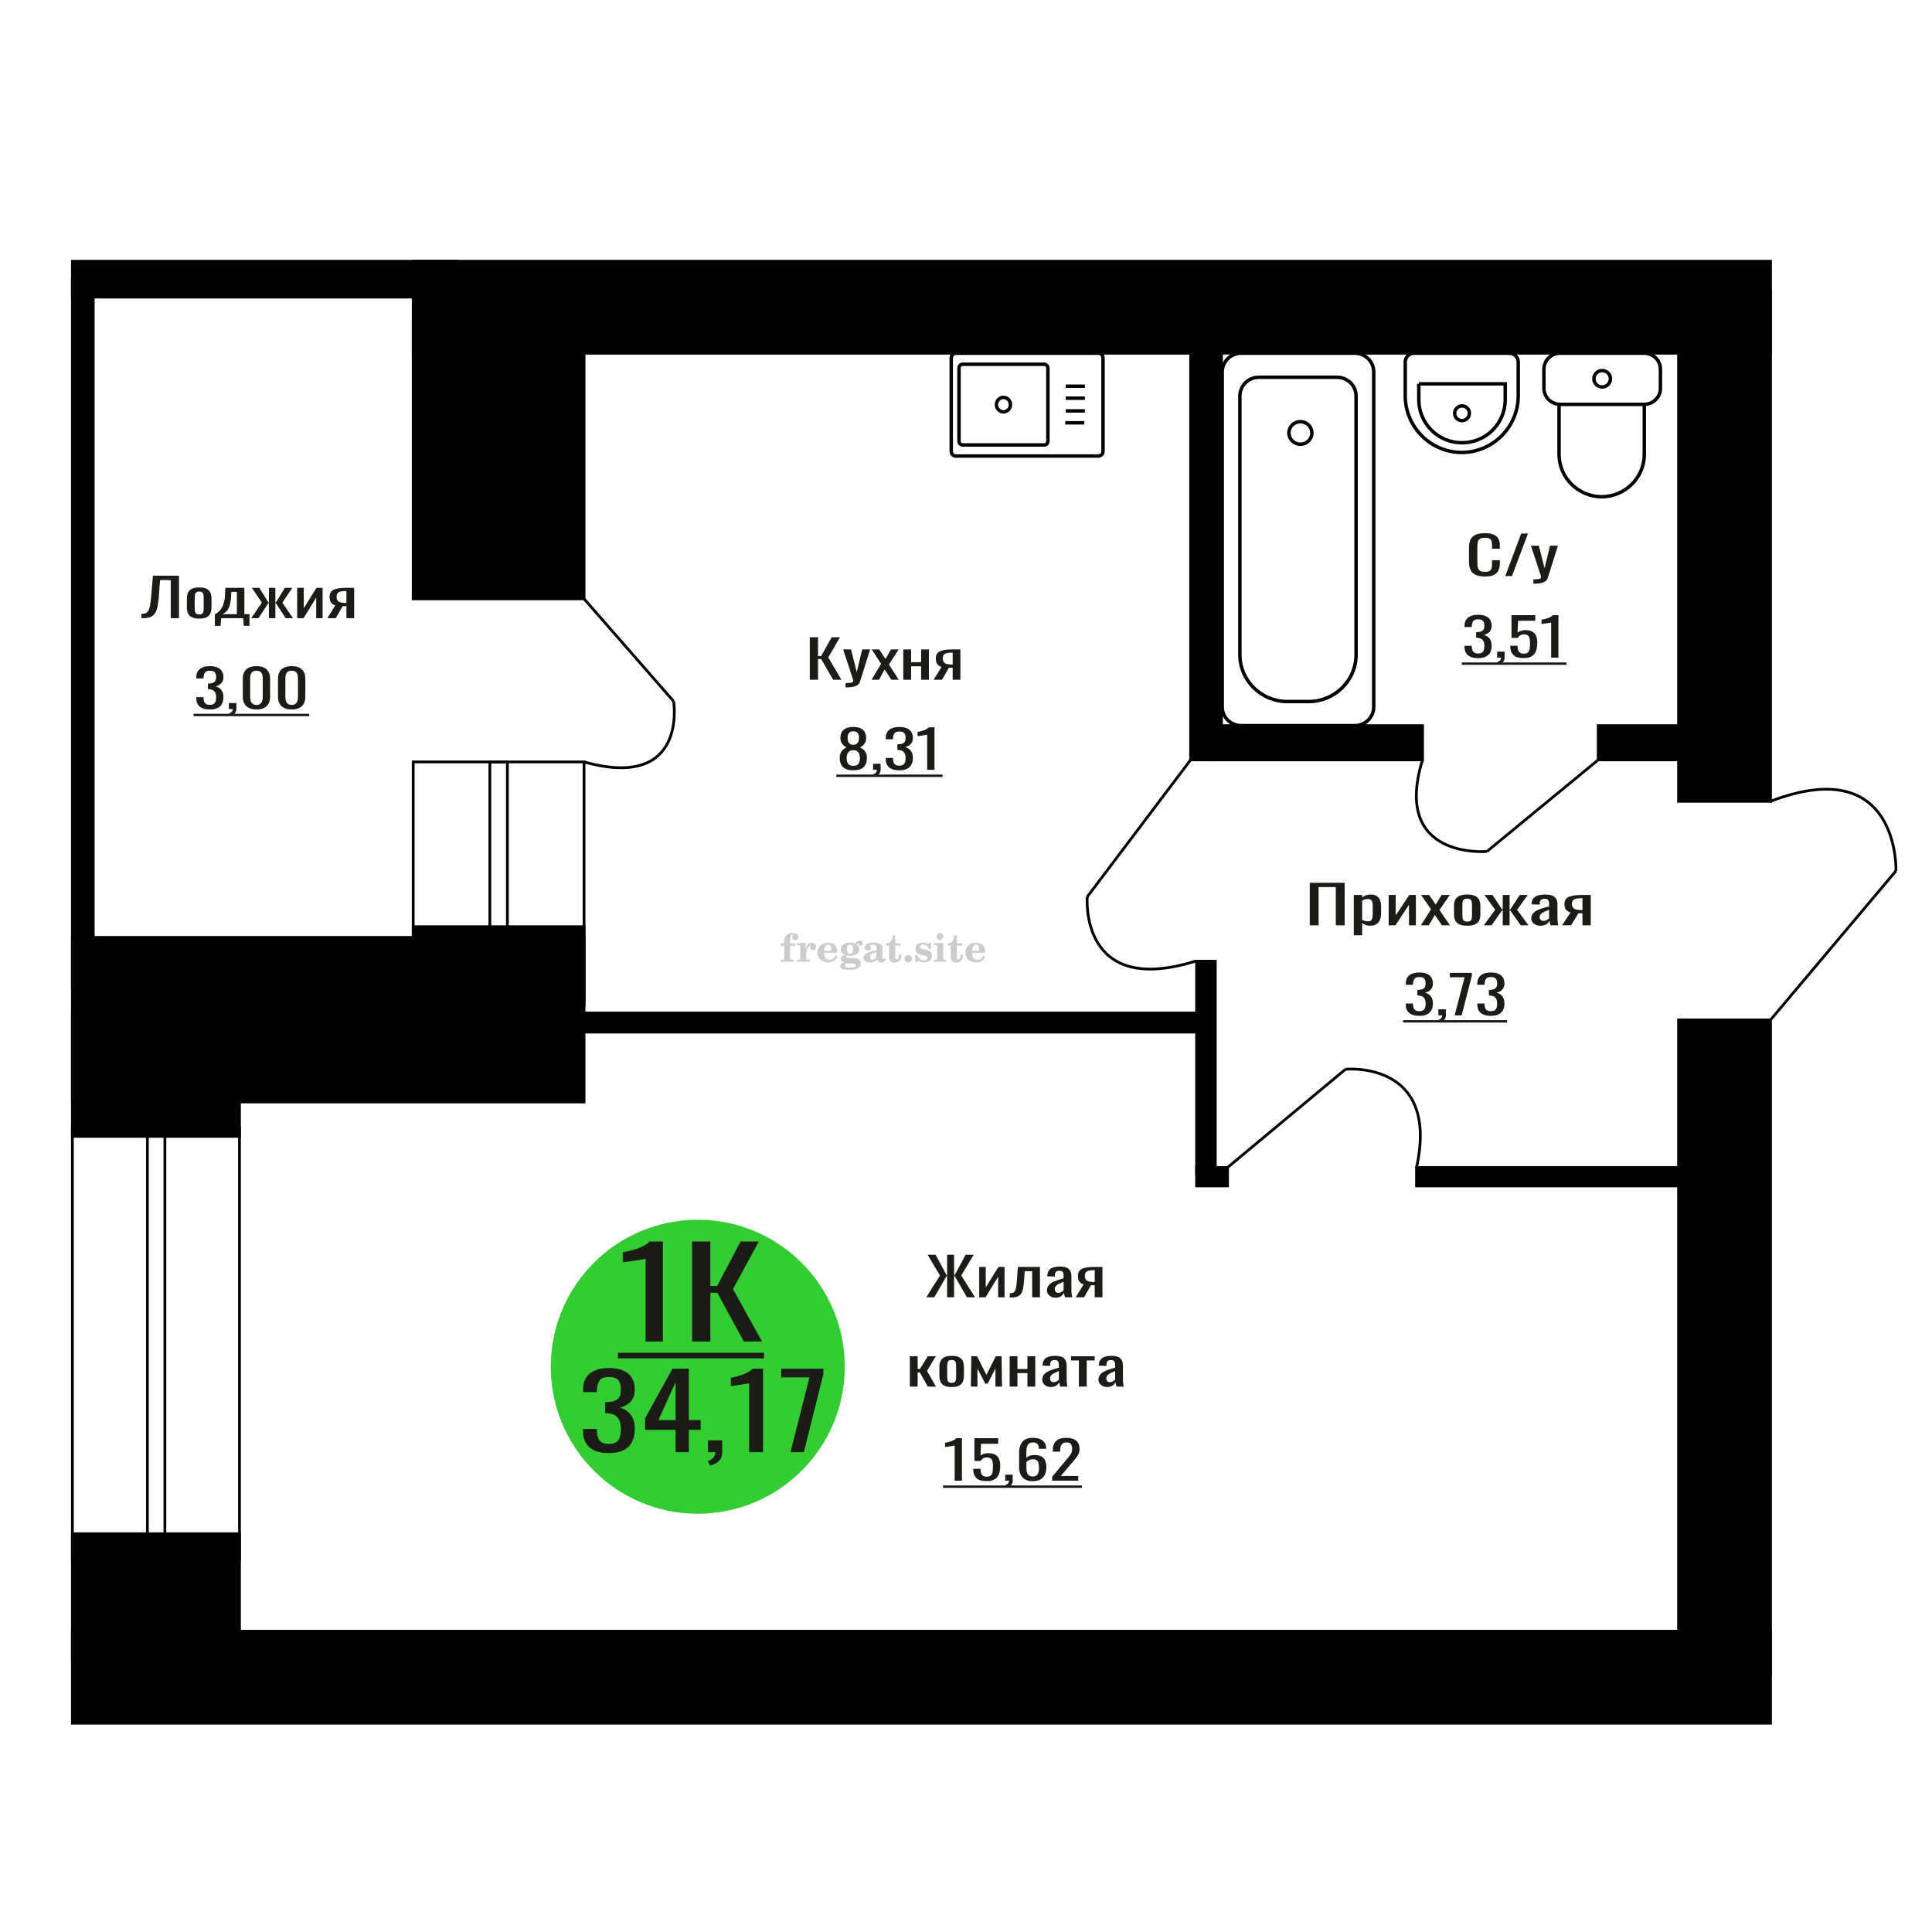
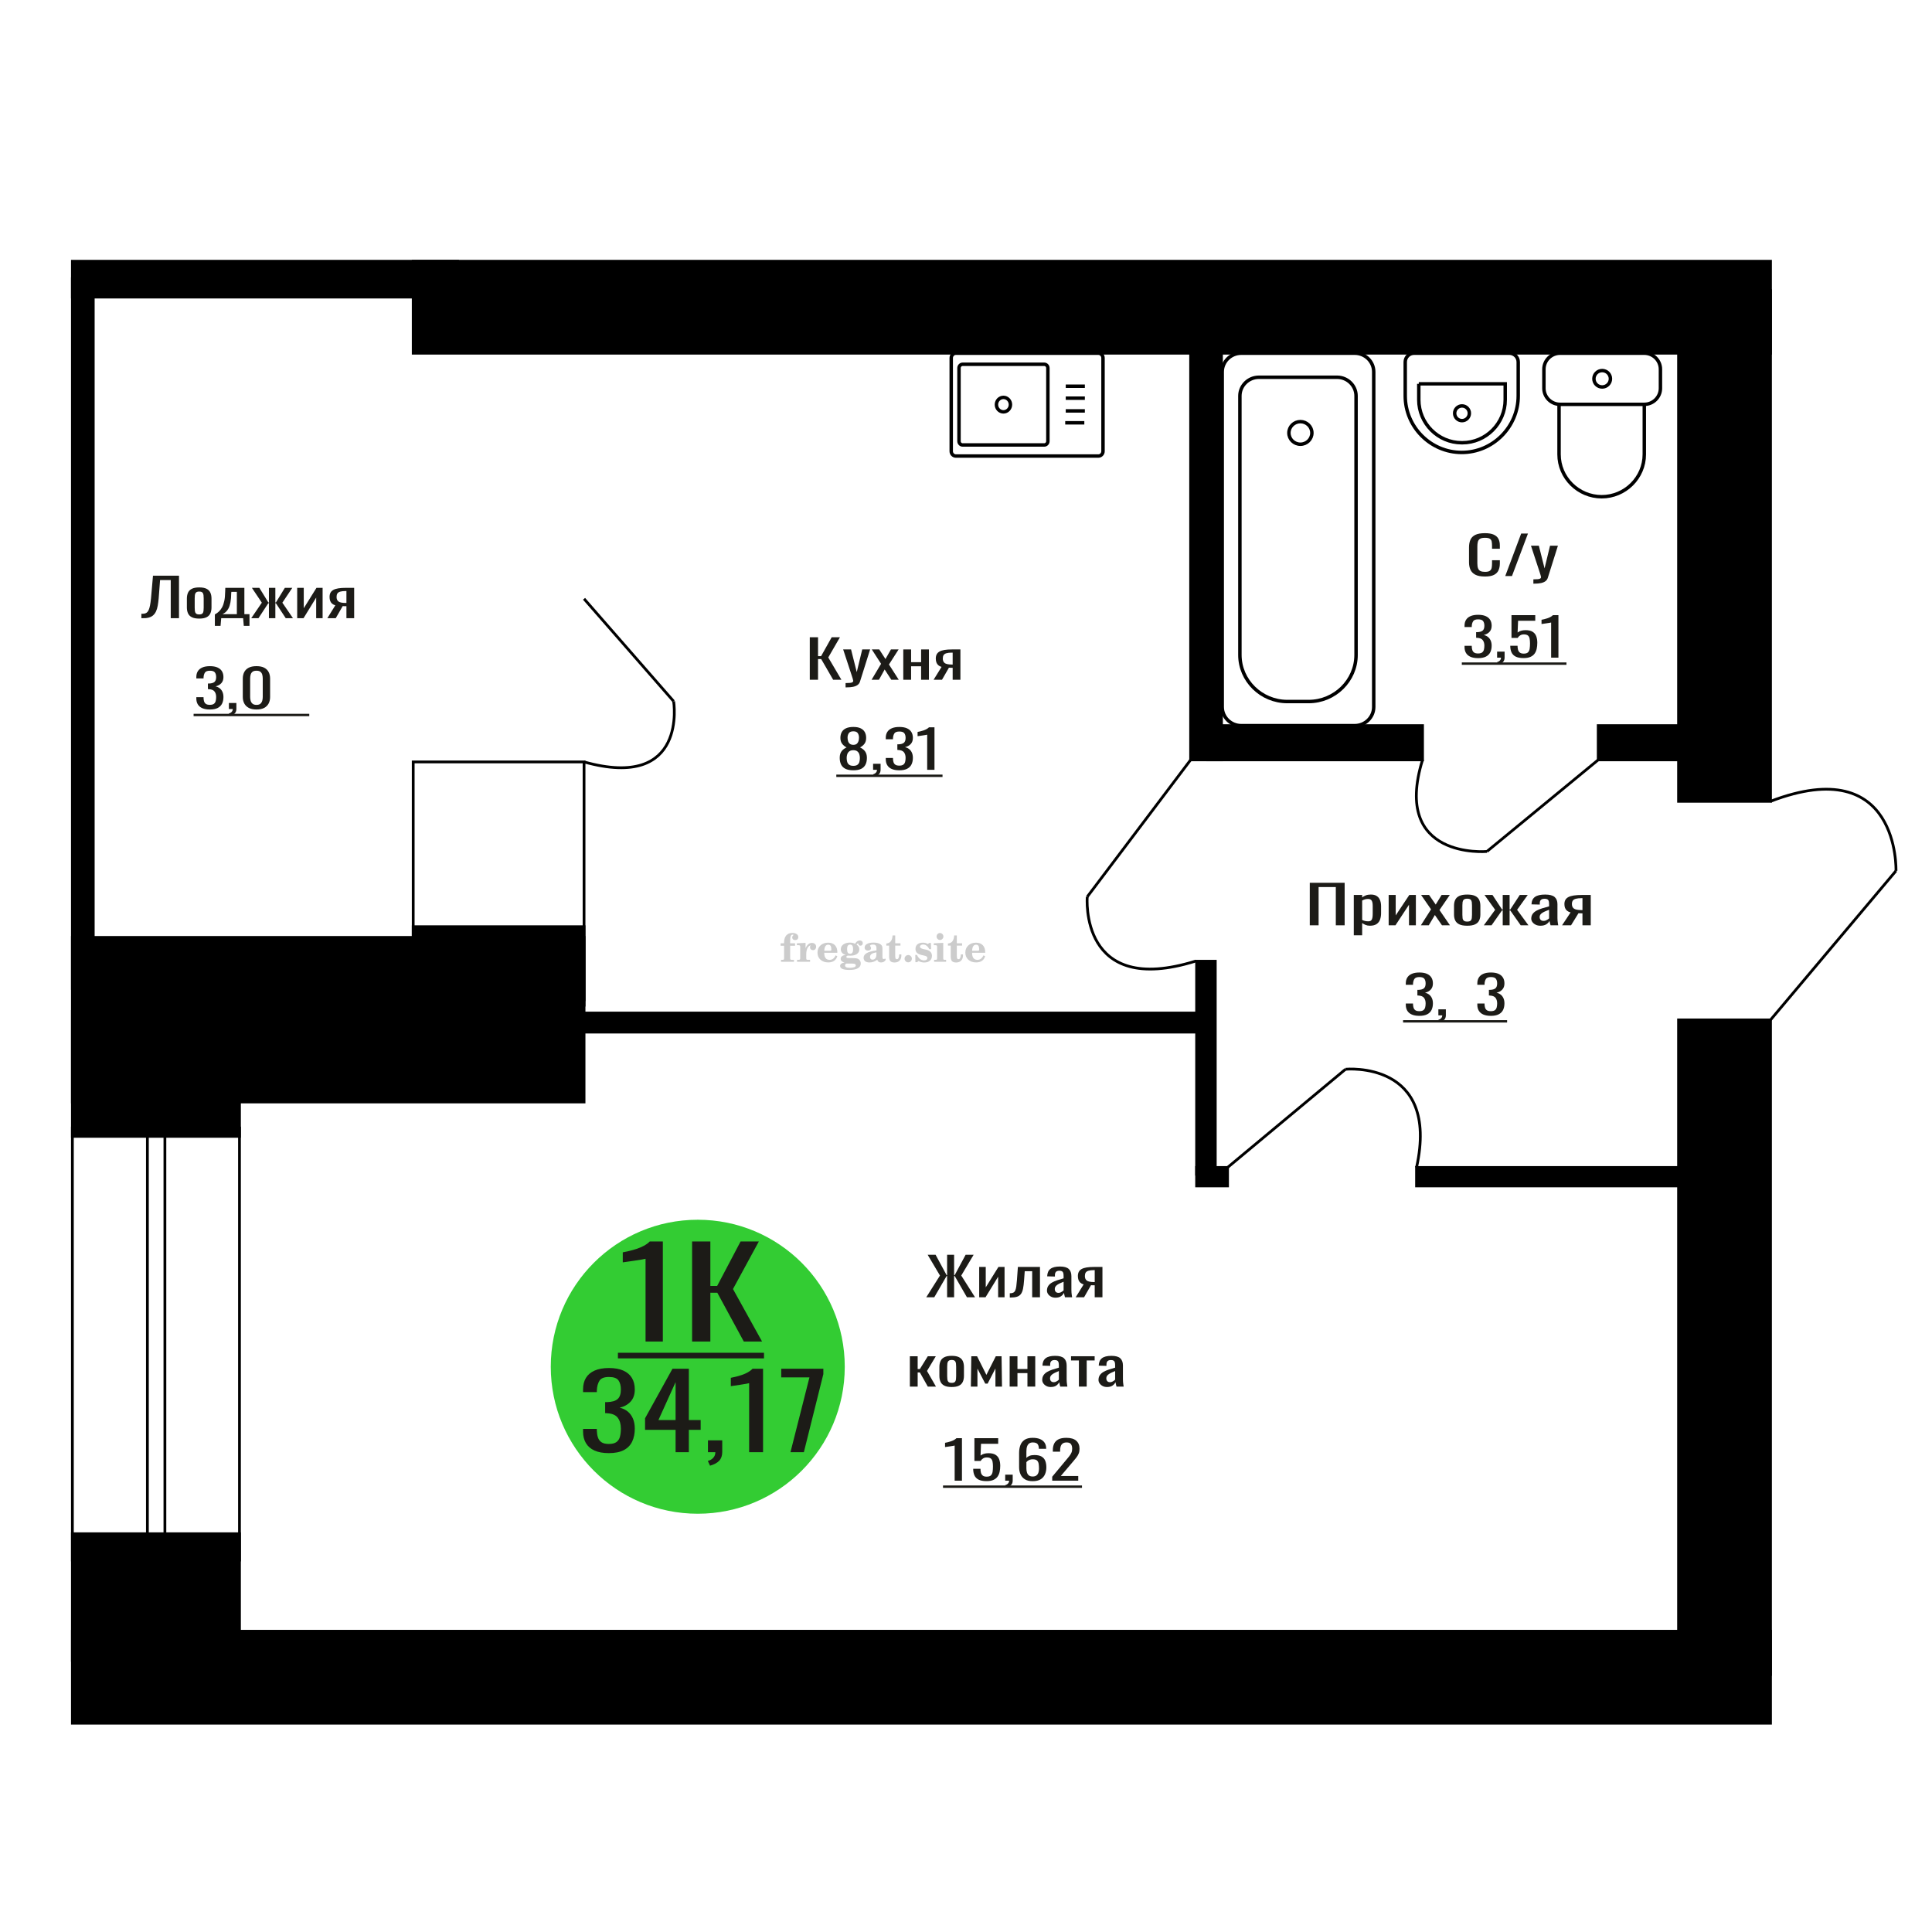
<svg xmlns="http://www.w3.org/2000/svg" xml:space="preserve" width="140mm" height="140mm" version="1.1" style="shape-rendering:geometricPrecision; text-rendering:geometricPrecision; image-rendering:optimizeQuality; fill-rule:evenodd; clip-rule:evenodd" viewBox="0 0 14000 14000">
  <defs>
    <style type="text/css">
   
    .str0 {stroke:black;stroke-width:25;stroke-miterlimit:22.926}
    .str2 {stroke:black;stroke-width:25.01;stroke-miterlimit:22.926}
    .str1 {stroke:black;stroke-width:20;stroke-miterlimit:22.926}
    .fil1 {fill:none}
    .fil5 {fill:black}
    .fil4 {fill:#1C1B17}
    .fil3 {fill:#33CC33}
    .fil0 {fill:#1C1B17;fill-rule:nonzero}
    .fil2 {fill:#CCCCCC;fill-rule:nonzero}
   
  </style>
  </defs>
  <g id="Слой_x0020_1">
    <polygon class="fil0" points="9491.15,6705.1 9491.15,6397.07 9743.82,6397.07 9743.82,6705.1 9679.79,6705.1 9679.79,6427.87 9555.16,6427.87 9555.16,6705.1 " />
    <path id="1" class="fil0" d="M9810.11 6777.36l0 -292.07 60.61 0 0 17.5c7.17,-5.58 15.85,-10.4 26.06,-14.46 10.2,-4.05 22.28,-6.08 36.26,-6.08 16.99,0 30.49,2.98 40.5,8.94 10.01,5.95 17.46,13.43 22.38,22.43 4.91,9 8.12,18.13 9.63,27.38 1.51,9.26 2.27,17.18 2.27,23.77l0 53.24c0,15.47 -2.27,30.11 -6.81,43.93 -4.53,13.81 -12.74,24.97 -24.64,33.46 -11.9,8.5 -28.6,12.74 -50.13,12.74 -11.71,0 -22.1,-1.96 -31.16,-5.89 -9.07,-3.93 -17.19,-8.43 -24.36,-13.5l0 88.61 -60.61 0zm104.23 -101.16c10.58,0 18.13,-2.6 22.66,-7.8 4.53,-5.2 7.36,-12.23 8.49,-21.1 1.15,-8.88 1.71,-18.64 1.71,-29.29l0 -53.24c0,-9.12 -0.76,-17.55 -2.28,-25.29 -1.5,-7.73 -4.7,-13.88 -9.62,-18.44 -4.91,-4.56 -12.65,-6.85 -23.22,-6.85 -7.94,0 -15.5,1.15 -22.66,3.43 -7.18,2.28 -13.41,4.94 -18.7,7.98l0 140.71c5.66,2.79 12.08,5.13 19.26,7.04 7.17,1.9 15.29,2.85 24.36,2.85z" />
    <polygon id="2" class="fil0" points="10062.77,6705.1 10062.77,6485.29 10113.75,6485.29 10113.75,6633.23 10212.32,6485.29 10259.92,6485.29 10259.92,6705.1 10210.06,6705.1 10210.06,6556.03 10112.05,6705.1 " />
    <polygon id="3" class="fil0" points="10296.16,6705.1 10369.81,6589.49 10297.86,6485.29 10355.65,6485.29 10403.81,6554.89 10446.29,6485.29 10505.78,6485.29 10430.99,6594.44 10506.91,6705.1 10449.12,6705.1 10397.57,6630.56 10353.38,6705.1 " />
    <path id="4" class="fil0" d="M10632.1 6708.14c-24.16,0 -43.24,-3.29 -57.22,-9.89 -13.97,-6.59 -23.88,-15.97 -29.73,-28.14 -5.86,-12.17 -8.79,-26.49 -8.79,-42.97l0 -63.89c0,-16.48 2.93,-30.8 8.79,-42.97 5.85,-12.17 15.76,-21.55 29.73,-28.14 13.98,-6.59 33.06,-9.89 57.22,-9.89 24.18,0 43.16,3.3 56.94,9.89 13.78,6.59 23.61,15.97 29.46,28.14 5.86,12.17 8.78,26.49 8.78,42.97l0 63.89c0,16.48 -2.92,30.8 -8.78,42.97 -5.85,12.17 -15.68,21.55 -29.46,28.14 -13.78,6.6 -32.76,9.89 -56.94,9.89zm0 -30.04c11.71,0 19.93,-2.28 24.64,-6.85 4.72,-4.56 7.55,-10.58 8.51,-18.06 0.94,-7.48 1.41,-15.27 1.41,-23.39l0 -68.83c0,-8.37 -0.47,-16.23 -1.41,-23.58 -0.96,-7.35 -3.79,-13.37 -8.51,-18.06 -4.71,-4.69 -12.93,-7.04 -24.64,-7.04 -11.71,0 -20.02,2.35 -24.92,7.04 -4.92,4.69 -7.84,10.71 -8.79,18.06 -0.94,7.35 -1.42,15.21 -1.42,23.58l0 68.83c0,8.12 0.48,15.91 1.42,23.39 0.95,7.48 3.87,13.5 8.79,18.06 4.9,4.57 13.21,6.85 24.92,6.85z" />
    <polygon id="5" class="fil0" points="10752.2,6705.1 10834.34,6592.91 10757.29,6485.29 10815.08,6485.29 10884.77,6591.01 10889.3,6591.01 10889.3,6485.29 10939.15,6485.29 10939.15,6591.01 10943.68,6591.01 11012.79,6485.29 11070.57,6485.29 10993.53,6592.91 11075.68,6705.1 11019.6,6705.1 10943.68,6597.1 10939.15,6597.1 10939.15,6705.1 10889.3,6705.1 10889.3,6597.1 10884.2,6597.1 10808.29,6705.1 " />
    <path id="6" class="fil0" d="M11161.8 6708.14c-12.84,0 -24.17,-2.47 -33.99,-7.41 -9.82,-4.95 -17.56,-11.29 -23.23,-19.02 -5.67,-7.73 -8.5,-15.91 -8.5,-24.53 0,-13.69 3.39,-25.22 10.2,-34.6 6.8,-9.38 16.15,-17.31 28.04,-23.77 11.9,-6.47 25.68,-12.11 41.35,-16.92 15.67,-4.82 32.21,-9.51 49.58,-14.07l0 -15.6c0,-8.87 -0.76,-16.22 -2.27,-22.05 -1.52,-5.83 -4.63,-10.21 -9.35,-13.12 -4.72,-2.92 -11.8,-4.38 -21.24,-4.38 -8.32,0 -15.02,1.27 -20.11,3.81 -5.1,2.53 -8.78,6.14 -11.04,10.83 -2.28,4.69 -3.41,10.21 -3.41,16.55l0 11.03 -60.05 -1.53c0.76,-24.33 9.07,-42.27 24.93,-53.81 15.85,-11.53 40.4,-17.3 73.64,-17.3 32.49,0 55.52,5.96 69.12,17.87 13.6,11.92 20.39,29.16 20.39,51.72l0 100.4c0,6.84 0.29,13.44 0.85,19.77 0.57,6.34 1.33,12.24 2.27,17.69 0.94,5.45 1.8,10.58 2.54,15.4l-55.52 0c-1.13,-4.06 -2.54,-9.19 -4.24,-15.4 -1.7,-6.21 -2.92,-11.85 -3.68,-16.92 -3.78,8.62 -11.05,16.66 -21.81,24.14 -10.77,7.48 -25.59,11.22 -44.47,11.22zm23.79 -34.98c6.04,0 11.71,-1.15 17,-3.43 5.29,-2.28 10.01,-4.88 14.15,-7.79 4.16,-2.92 6.99,-5.26 8.51,-7.04l0 -62.37c-9.45,3.55 -18.32,7.1 -26.64,10.65 -8.29,3.55 -15.56,7.29 -21.81,11.22 -6.22,3.93 -11.14,8.37 -14.71,13.31 -3.59,4.94 -5.4,10.59 -5.4,16.92 0,8.88 2.46,15.85 7.38,20.92 4.9,5.07 12.08,7.61 21.52,7.61z" />
    <path id="7" class="fil0" d="M11319.28 6705.1l61.75 -93.17c-10.57,-2.79 -19.16,-6.97 -25.78,-12.55 -6.61,-5.58 -11.42,-12.42 -14.45,-20.54 -3.01,-8.11 -4.53,-17.24 -4.53,-27.38 0,-11.66 2.27,-21.67 6.81,-30.04 4.53,-8.37 11.7,-15.21 21.53,-20.54 9.82,-5.32 22.84,-9.25 39.09,-11.78 16.24,-2.54 36.24,-3.81 60.05,-3.81l63.44 0 0 219.81 -60.05 0 0 -86.71c-6.04,0 -11.14,-0.06 -15.3,-0.19 -4.15,-0.12 -8.68,-0.31 -13.6,-0.57l-53.8 87.47 -65.16 0zm141.07 -110.28c0.75,0 1.98,0 3.68,0 1.7,0 2.74,0 3.11,0l0 -86.33c-0.37,0 -1.41,0 -3.11,0 -1.7,0 -2.74,0 -3.11,0 -17.76,0 -31.82,1.46 -42.22,4.37 -10.38,2.92 -17.65,7.48 -21.81,13.69 -4.16,6.22 -6.23,14.52 -6.23,24.91 0,14.45 4.82,25.23 14.45,32.33 9.63,7.1 28.04,10.77 55.24,11.03z" />
    <path class="fil1 str0" d="M6926.58 3304.66l1032.56 0c18.53,0 33.69,-15.65 33.69,-34.77l0 -675.66c0,-19.13 -15.16,-34.78 -33.69,-34.78l-1032.56 0c-18.53,0 -33.69,15.65 -33.69,34.78l0 675.66c0,19.12 15.16,34.77 33.69,34.77zm49.09 -80.25l591.28 0c14.54,0 26.43,-12.27 26.43,-27.28l0 -530.13c0,-15.02 -11.89,-27.29 -26.43,-27.29l-591.28 0c-14.53,0 -26.42,12.27 -26.42,27.29l0 530.13c0,15.01 11.89,27.28 26.42,27.28zm295.64 -239.91c28.06,0 50.8,-23.48 50.8,-52.44 0,-28.96 -22.74,-52.44 -50.8,-52.44 -28.05,0 -50.79,23.48 -50.79,52.44 0,28.96 22.74,52.44 50.79,52.44zm447.64 79.39l138.47 0m-134.62 -86.28l138.46 0m-138.46 -92.45l138.46 0m-138.46 -86.29l138.46 0" />
    <path class="fil2" d="M5656.63 6853.27l0 -17.78 25.02 0 0 -5.65c0,-21.97 5.22,-38.99 15.71,-51.17 10.49,-12.19 25.21,-18.26 44.12,-18.26 13.27,0 23.76,2.73 31.52,8.14 7.76,5.41 11.66,12.7 11.66,21.87 0,6.82 -2.07,12.19 -6.21,16.09 -4.14,3.9 -9.87,5.83 -17.26,5.83 -6.07,0 -11.01,-1.78 -14.82,-5.36 -3.81,-3.57 -5.73,-8.18 -5.73,-13.78 0,-5.88 2.63,-11.1 7.95,-15.71 1.08,-1.08 1.64,-1.79 1.64,-2.07 0,-0.99 -0.47,-1.74 -1.36,-2.16 -0.94,-0.47 -2.45,-0.71 -4.57,-0.71 -7,0 -11.85,3.58 -14.53,10.68 -2.73,7.1 -4.09,21.54 -4.09,43.32l0 8.94 35.51 0 0 17.78 -35.51 0 0 91.43c0,4.14 0.84,6.97 2.59,8.47 1.74,1.51 5.08,2.26 10.01,2.26l15.06 0 0 14.11 -93.7 0 0 -14.11 12.37 -0.28c3.76,-0.19 6.3,-0.99 7.67,-2.5 1.31,-1.45 1.97,-4.09 1.97,-7.95l0 -91.43 -25.02 0z" />
    <path id="1" class="fil2" d="M5775.63 6969.54l0 -14.11 13.22 -0.28c3.86,-0.29 6.44,-1.13 7.71,-2.54 1.27,-1.41 1.93,-4.05 1.93,-7.91l0 -84.47c0,-4.52 -0.99,-7.53 -3.01,-8.99 -2.02,-1.46 -6.21,-2.21 -12.56,-2.21 -0.84,0 -2.21,0.05 -4.09,0.14 -1.88,0.1 -3.29,0.14 -4.33,0.14l0 -13.82 62.89 -3.11 0 38.85c5.55,-12.74 12.14,-22.39 19.9,-28.88 7.71,-6.44 16.41,-9.69 26.15,-9.69 9.03,0 16.37,2.54 22.01,7.58 5.65,5.08 8.47,11.52 8.47,19.42 0,7.72 -2.07,13.88 -6.26,18.53 -4.18,4.66 -9.69,6.97 -16.51,6.97 -6.35,0 -11.52,-2.03 -15.52,-6.12 -4,-4.09 -6.02,-9.41 -6.02,-15.94 0,-2.59 0.42,-4.94 1.27,-7.15 0.8,-2.21 2.12,-4.33 3.86,-6.35 -10.49,3.38 -18.44,10.67 -23.94,21.77 -5.51,11.11 -8.28,25.59 -8.28,43.42l0 29.91c0,3.86 0.66,6.5 1.97,7.95 1.37,1.51 3.91,2.31 7.67,2.5l18.02 0.28 0 14.11 -94.55 0z" />
    <path id="2" class="fil2" d="M6055.08 6922.97l12.42 5.93c-4.42,14.77 -12.14,26.01 -23.19,33.68 -11.1,7.67 -25.17,11.48 -42.24,11.48 -23.43,0 -42.29,-6.59 -56.68,-19.71 -14.35,-13.13 -21.54,-30.34 -21.54,-51.65 0,-21.26 7.15,-38.57 21.4,-51.83 14.3,-13.27 32.97,-19.9 56.02,-19.9 21.02,0 37.35,6.07 49.01,18.25 11.67,12.14 17.5,29.21 17.5,51.13l0 3.71 -94.83 0 0 1.93c0,16.33 3.3,28.65 9.83,36.97 6.59,8.33 16.37,12.47 29.31,12.47 9.45,0 17.78,-2.73 24.93,-8.19 7.19,-5.45 13.21,-13.54 18.06,-24.27zm-82.13 -33.58l43.37 0c2.96,0 5.03,-0.66 6.21,-1.93 1.18,-1.27 1.79,-3.62 1.79,-7.05 0,-12.14 -1.84,-20.98 -5.46,-26.49 -3.62,-5.5 -9.31,-8.27 -17.12,-8.27 -8.98,0 -15.85,3.62 -20.6,10.81 -4.71,7.25 -7.43,18.21 -8.19,32.93z" />
    <path id="3" class="fil2" d="M6119.61 6974.67c-9.12,-2.31 -15.99,-5.69 -20.65,-10.26 -4.65,-4.56 -6.96,-10.16 -6.96,-16.88 0,-7.43 3.06,-13.55 9.22,-18.39 6.16,-4.8 15.05,-8.09 26.62,-9.84 -11.38,-3.05 -20.03,-8.04 -26.01,-15.05 -5.97,-6.96 -8.98,-15.47 -8.98,-25.49 0,-14.3 6.07,-25.97 18.2,-34.9 12.14,-8.99 27.99,-13.45 47.56,-13.45 6.91,0 13.4,0.7 19.56,2.07 6.17,1.36 12.14,3.43 17.92,6.16l4.85 -7.01c3.76,-5.36 8.28,-9.46 13.5,-12.37 5.22,-2.92 10.68,-4.38 16.37,-4.38 6.25,0 11.33,1.79 15.28,5.37 3.96,3.62 5.93,8.23 5.93,13.82 0,5.51 -1.5,10.02 -4.56,13.46 -3.01,3.43 -6.96,5.17 -11.81,5.17 -3.34,0 -6.16,-0.7 -8.56,-2.12 -2.4,-1.45 -4.33,-3.62 -5.78,-6.53 -0.57,-1.13 -0.9,-2.5 -1.09,-4.14 -0.28,-2.31 -1.27,-3.48 -2.91,-3.58 -1.65,0 -3.48,0.8 -5.51,2.4 -2.02,1.6 -3.66,3.62 -4.93,6.07 6.96,4.8 12.04,9.92 15.24,15.43 3.19,5.55 4.79,11.9 4.79,19.05 0,14.34 -5.83,25.58 -17.45,33.72 -11.62,8.14 -27.75,12.23 -48.4,12.23 -1.74,0 -4.18,-0.09 -7.34,-0.28 -3.1,-0.19 -5.36,-0.28 -6.72,-0.28 -4.33,0 -7.72,0.8 -10.11,2.44 -2.45,1.6 -3.67,3.81 -3.67,6.64 0,3.24 1.08,5.5 3.24,6.77 2.17,1.27 5.93,1.93 11.34,1.93l20.46 0c10.72,0 20.08,0.33 28.03,1.03 8,0.71 13.45,1.6 16.51,2.68 7.72,2.78 13.74,7.34 18.06,13.78 4.33,6.45 6.5,13.88 6.5,22.3 0,14.86 -7.06,26.29 -21.17,34.29 -14.11,8 -34.34,11.99 -60.73,11.99 -22.43,0 -39.32,-2.44 -50.65,-7.29 -11.34,-4.89 -17.03,-12.13 -17.03,-21.77 0,-6.35 2.77,-11.62 8.28,-15.9 5.5,-4.28 13.36,-7.25 23.56,-8.89zm13.88 7.85c-3.58,1.46 -6.12,3.15 -7.62,5.04 -1.51,1.88 -2.26,4.32 -2.26,7.38 0,6.16 2.68,10.72 8,13.64 5.31,2.96 13.59,4.42 24.83,4.42 15.24,0 26.53,-1.41 33.82,-4.18 7.29,-2.83 10.96,-7.15 10.96,-13.08 0,-4.66 -1.97,-8.04 -5.93,-10.11 -3.95,-2.07 -10.72,-3.11 -20.32,-3.11l-41.48 0zm4.8 -104.51c0,11.61 1.74,20.08 5.22,25.4 3.53,5.31 8.98,7.99 16.46,7.99 7.53,0 13.08,-2.68 16.7,-8.09 3.57,-5.36 5.36,-13.78 5.36,-25.3 0,-11.29 -1.79,-19.66 -5.36,-25.07 -3.62,-5.41 -9.17,-8.14 -16.7,-8.14 -7.48,0 -12.93,2.73 -16.46,8.14 -3.48,5.41 -5.22,13.78 -5.22,25.07z" />
    <path id="4" class="fil2" d="M6350.85 6901.24c-16.7,2.68 -28.6,6.63 -35.66,11.86 -7.1,5.22 -10.63,12.55 -10.63,22.06 0,5.78 1.6,10.34 4.75,13.78 3.15,3.38 7.43,5.08 12.75,5.08 8.7,0 15.71,-3.25 20.93,-9.74 5.22,-6.49 7.86,-15.38 7.86,-26.67l0 -16.37zm43.74 35.75c0,4.52 0.8,7.71 2.4,9.64 1.6,1.93 4.23,2.87 7.81,2.87 1.64,0 3.52,-0.47 5.64,-1.46 2.12,-0.94 3.43,-1.41 4,-1.41 1.08,0 1.97,0.33 2.63,1.08 0.61,0.76 0.94,1.79 0.94,3.2 0,5.88 -3.34,11.25 -10.06,16.14 -6.73,4.84 -14.77,7.29 -24.13,7.29 -7.01,0 -12.98,-1.84 -17.92,-5.55 -4.99,-3.72 -7.9,-8.52 -8.85,-14.35 -7.71,6.3 -16.46,11.2 -26.24,14.68 -9.79,3.48 -19.85,5.22 -30.25,5.22 -13.5,0 -23.99,-2.92 -31.42,-8.8 -7.43,-5.88 -11.14,-14.16 -11.14,-24.83 0,-14.21 7.47,-25.64 22.38,-34.2 14.92,-8.61 38.53,-15.05 70.75,-19.38l0 -15.33c0,-9.93 -1.98,-16.94 -5.93,-21.07 -3.95,-4.14 -10.53,-6.21 -19.71,-6.21 -5.97,0 -11,0.98 -15.05,2.96 -4.09,1.98 -6.16,4.28 -6.16,6.82 0,0.66 1.22,2.54 3.67,5.69 2.44,3.11 3.67,6.59 3.67,10.49 0,5.32 -2.07,9.6 -6.26,12.89 -4.18,3.24 -9.64,4.89 -16.32,4.89 -6.82,0 -12.47,-1.97 -16.98,-5.93 -4.47,-3.95 -6.73,-8.89 -6.73,-14.86 0,-11.76 5.65,-20.88 16.94,-27.37 11.33,-6.45 27.28,-9.69 47.97,-9.69 11.57,0 21.73,1.17 30.53,3.52 8.75,2.31 15.99,5.79 21.68,10.35 4.52,3.53 7.67,7.48 9.46,11.95 1.79,4.42 2.68,11.24 2.68,20.41l0 60.35z" />
    <path id="5" class="fil2" d="M6531.33 6916.2c0,0.66 0.09,1.65 0.24,2.96 0.14,1.32 0.18,2.31 0.18,2.97 0,16.51 -4.37,29.39 -13.12,38.66 -8.8,9.22 -20.98,13.83 -36.55,13.83 -14.2,0 -24.32,-3.34 -30.29,-10.07 -5.97,-6.68 -8.94,-18.48 -8.94,-35.41l0 -77 -20.32 0 0 -15.15c13.97,-0.89 24.84,-6.35 32.55,-16.27 7.72,-9.93 11.95,-23.95 12.7,-41.96l19.38 0 0 56.73 38.1 0 0 16.65 -38.1 0 0 74.78c0,9.55 0.9,15.9 2.64,19.01 1.74,3.15 4.79,4.7 9.22,4.7 5.41,0 9.5,-2.87 12.32,-8.56 2.77,-5.69 4.33,-14.3 4.61,-25.87l15.38 0z" />
    <path id="6" class="fil2" d="M6581.24 6920.43c7.15,0 13.35,2.59 18.58,7.81 5.22,5.18 7.85,11.38 7.85,18.63 0,7.29 -2.59,13.54 -7.81,18.77 -5.17,5.22 -11.38,7.85 -18.62,7.85 -7.2,0 -13.36,-2.63 -18.54,-7.85 -5.22,-5.23 -7.8,-11.48 -7.8,-18.77 0,-7.15 2.63,-13.36 7.85,-18.58 5.22,-5.22 11.38,-7.86 18.49,-7.86z" />
    <path id="7" class="fil2" d="M6632.51 6919.87l12.18 0c5.79,12.79 13.12,22.58 22.01,29.35 8.94,6.77 18.87,10.16 29.87,10.16 7.2,0 12.89,-1.6 17.08,-4.75 4.23,-3.2 6.35,-7.43 6.35,-12.79 0,-4.8 -1.84,-8.47 -5.55,-11.06 -3.72,-2.59 -11.62,-5.13 -23.76,-7.62 -20.84,-4 -35.51,-9.64 -44.02,-16.84 -8.52,-7.19 -12.75,-17.26 -12.75,-30.19 0,-14.35 4.75,-25.45 14.25,-33.31 9.5,-7.9 23,-11.85 40.45,-11.85 6.49,0 12.7,0.8 18.49,2.45 5.83,1.64 11.15,3.99 15.94,7.1l11.06 -7.57 11.61 0 1.37 45.15 -13.27 0c-4.93,-10.58 -11.33,-18.91 -19.14,-24.88 -7.81,-5.98 -16.18,-8.99 -25.16,-8.99 -6.82,0 -12.37,1.51 -16.65,4.57 -4.33,3.05 -6.5,6.86 -6.5,11.47 0,8.75 11.15,15.1 33.4,19.05 2.68,0.47 4.75,0.85 6.21,1.13 15.71,2.92 27.56,8.23 35.46,15.95 7.91,7.71 11.86,17.73 11.86,30.01 0,14.81 -4.99,26.53 -14.96,35.18 -9.97,8.7 -23.57,13.03 -40.83,13.03 -7.71,0 -15.05,-0.89 -21.92,-2.73 -6.91,-1.83 -13.12,-4.47 -18.76,-7.95l-12.14 8.42 -11.34 0 -0.84 -52.49z" />
    <path id="8" class="fil2" d="M6786.83 6786.1c0,-7.01 2.4,-12.94 7.25,-17.78 4.84,-4.89 10.67,-7.34 17.59,-7.34 6.63,0 12.37,2.45 17.26,7.38 4.85,4.94 7.29,10.82 7.29,17.74 0,6.91 -2.4,12.84 -7.24,17.87 -4.85,5.03 -10.59,7.53 -17.31,7.53 -6.92,0 -12.75,-2.45 -17.59,-7.39 -4.85,-4.94 -7.25,-10.91 -7.25,-18.01zm48.26 158.56c0,3.95 0.66,6.68 1.93,8.09 1.32,1.41 3.91,2.21 7.76,2.4l11.2 0.28 0 14.11 -87.21 0 0 -14.11 12.28 -0.28c3.81,-0.19 6.39,-0.99 7.71,-2.5 1.37,-1.45 2.02,-4.14 2.02,-7.99l0 -84.48c0,-4.47 -0.98,-7.48 -3.01,-8.94 -2.02,-1.46 -6.16,-2.21 -12.41,-2.21 -0.85,0 -2.17,0.05 -4.1,0.14 -1.88,0.1 -3.34,0.14 -4.46,0.14l0 -13.82 68.29 -3.11 0 112.28z" />
    <path id="9" class="fil2" d="M6977.8 6916.2c0,0.66 0.09,1.65 0.24,2.96 0.14,1.32 0.18,2.31 0.18,2.97 0,16.51 -4.37,29.39 -13.12,38.66 -8.8,9.22 -20.98,13.83 -36.55,13.83 -14.2,0 -24.32,-3.34 -30.29,-10.07 -5.97,-6.68 -8.94,-18.48 -8.94,-35.41l0 -77 -20.32 0 0 -15.15c13.97,-0.89 24.84,-6.35 32.55,-16.27 7.72,-9.93 11.95,-23.95 12.7,-41.96l19.38 0 0 56.73 38.1 0 0 16.65 -38.1 0 0 74.78c0,9.55 0.9,15.9 2.64,19.01 1.74,3.15 4.79,4.7 9.22,4.7 5.41,0 9.5,-2.87 12.32,-8.56 2.77,-5.69 4.33,-14.3 4.61,-25.87l15.38 0z" />
    <path id="10" class="fil2" d="M7126.39 6922.97l12.42 5.93c-4.42,14.77 -12.14,26.01 -23.19,33.68 -11.1,7.67 -25.17,11.48 -42.24,11.48 -23.43,0 -42.29,-6.59 -56.68,-19.71 -14.35,-13.13 -21.54,-30.34 -21.54,-51.65 0,-21.26 7.15,-38.57 21.4,-51.83 14.3,-13.27 32.97,-19.9 56.02,-19.9 21.02,0 37.35,6.07 49.01,18.25 11.67,12.14 17.5,29.21 17.5,51.13l0 3.71 -94.83 0 0 1.93c0,16.33 3.3,28.65 9.83,36.97 6.59,8.33 16.37,12.47 29.31,12.47 9.45,0 17.78,-2.73 24.93,-8.19 7.19,-5.45 13.21,-13.54 18.06,-24.27zm-82.13 -33.58l43.37 0c2.96,0 5.03,-0.66 6.21,-1.93 1.18,-1.27 1.79,-3.62 1.79,-7.05 0,-12.14 -1.84,-20.98 -5.46,-26.49 -3.62,-5.5 -9.31,-8.27 -17.12,-8.27 -8.98,0 -15.85,3.62 -20.6,10.81 -4.71,7.25 -7.43,18.21 -8.19,32.93z" />
    <circle class="fil3" cx="5056.27" cy="9903.92" r="1065.19" />
    <path class="fil0" d="M4411.56 10529.84c-41.44,0 -75.97,-6.22 -103.59,-18.66 -27.62,-12.45 -48.34,-30.36 -62.15,-53.75 -13.8,-23.39 -20.72,-51.02 -20.72,-82.87l0 -20.15 99.82 0c0,1.99 0,4.1 0,6.34 0,2.24 0,4.61 0,7.09 0.63,17.92 3.29,34.09 8.01,48.53 4.71,14.43 13.18,25.88 25.42,34.34 12.25,8.46 29.98,12.69 53.21,12.69 24.48,0 43,-4.61 55.57,-13.81 12.55,-9.21 21.02,-22.27 25.41,-39.19 4.41,-16.93 6.6,-36.34 6.6,-58.23 0,-31.85 -7.38,-57.86 -22.14,-78.01 -14.74,-20.16 -40.64,-31.23 -77.68,-33.22 -1.89,-0.5 -4.24,-0.75 -7.06,-0.75 -2.83,0 -5.19,0 -7.07,0l0 -79.88c1.88,0 4.08,0 6.59,0 2.52,0 4.72,0 6.6,0 35.78,-0.99 61.52,-8.46 77.22,-22.39 15.69,-13.94 23.54,-37.08 23.54,-69.43 0,-27.37 -5.81,-49.27 -17.42,-65.69 -11.62,-16.43 -34.69,-24.64 -69.22,-24.64 -34.52,0 -57.44,9.08 -68.75,27.25 -11.3,18.16 -17.57,41.43 -18.83,69.8 0,1.99 0,4.1 0,6.34 0,2.24 0,4.36 0,6.35l-99.82 0 0 -20.16c0,-32.35 6.92,-59.97 20.72,-82.86 13.81,-22.89 34.69,-40.56 62.63,-53 27.93,-12.45 62.62,-18.67 104.05,-18.67 42.06,0 76.9,6.22 104.53,18.67 27.62,12.44 48.34,30.23 62.15,53.37 13.81,23.14 20.73,50.89 20.73,83.24 0,36.33 -9.89,65.44 -29.67,87.34 -19.78,21.9 -46.3,36.83 -79.58,44.79 23.23,5.48 42.86,14.93 58.86,28.37 16.01,13.44 28.41,30.48 37.19,51.14 8.79,20.65 13.2,44.66 13.2,72.04 0,35.83 -6.29,67.06 -18.84,93.69 -12.56,26.62 -32.64,47.27 -60.27,61.96 -27.63,14.68 -64.04,22.02 -109.24,22.02z" />
    <path id="1" class="fil0" d="M4895.59 10523.12l0 -161.99 -221.3 0 0 -83.62 198.71 -359.07 118.65 0 0 371.77 85.69 0 0 70.92 -85.69 0 0 161.99 -96.06 0zm-124.3 -232.91l124.3 0 0 -274.72 -124.3 274.72z" />
    <path id="2" class="fil0" d="M5145.14 10620.91l-16 -34.34c16.95,-4.47 30.28,-12.31 40.02,-23.51 9.73,-11.2 14.6,-24.51 14.6,-39.94l-53.68 0 0 -85.85 103.58 0 0 84.36c0,26.37 -7.21,47.4 -21.66,63.08 -14.43,15.67 -36.72,27.74 -66.86,36.2z" />
    <path id="3" class="fil0" d="M5428.59 10523.12l0 -500.17c-0.61,0.5 -7.68,1.99 -21.18,4.48 -13.49,2.49 -28.72,4.98 -45.67,7.47 -16.96,2.48 -32.02,4.72 -45.2,6.71 -13.18,2 -20.1,2.99 -20.71,2.99l0 -60.47c10.67,-1.99 23.07,-4.73 37.18,-8.21 14.13,-3.48 28.57,-7.71 43.32,-12.69 14.76,-4.98 28.89,-11.2 42.39,-18.66 13.49,-7.47 24.95,-16.18 34.36,-26.13l76.28 0 0 604.68 -100.77 0z" />
    <polygon id="4" class="fil0" points="5728.06,10523.12 5865.55,9981.15 5661.19,9981.15 5661.19,9918.44 5966.31,9918.44 5966.31,9957.26 5825.06,10523.12 " />
    <path class="fil0" d="M4677.93 9721.28l0 -599.76c-0.78,0.59 -9.57,2.38 -26.35,5.37 -16.78,2.98 -35.71,5.96 -56.79,8.95 -21.09,2.98 -39.82,5.67 -56.21,8.06 -16.39,2.38 -24.99,3.58 -25.76,3.58l0 -72.51c13.27,-2.39 28.69,-5.67 46.25,-9.85 17.56,-4.18 35.53,-9.25 53.87,-15.22 18.35,-5.97 35.9,-13.43 52.69,-22.38 16.8,-8.95 31.04,-19.39 42.75,-31.33l94.86 0 0 725.09 -125.31 0z" />
    <polygon id="1" class="fil0" points="5015.2,9721.28 5015.2,8996.19 5147.52,8996.19 5147.52,9318.45 5196.71,9318.45 5366.51,8996.19 5498.83,8996.19 5311.46,9340.83 5522.25,9721.28 5389.92,9721.28 5197.87,9367.69 5147.52,9367.69 5147.52,9721.28 " />
    <polygon id="2" class="fil4" points="4477.68,9802.66 5536.31,9802.66 5536.31,9843.35 4477.68,9843.35 " />
    <polygon class="fil0" points="5867.98,4925.81 5867.98,4617.78 5927.79,4617.78 5927.79,4754.68 5950.02,4754.68 6026.77,4617.78 6086.58,4617.78 6001.9,4764.19 6097.18,4925.81 6037.36,4925.81 5950.55,4775.6 5927.79,4775.6 5927.79,4925.81 " />
    <path id="1" class="fil0" d="M6127.34 4980.95l0 -31.18c13.77,0 24.71,-0.45 32.82,-1.33 8.12,-0.89 13.94,-2.54 17.47,-4.95 3.52,-2.41 5.29,-5.76 5.29,-10.07 0,-2.29 -1.24,-7.36 -3.7,-15.22 -2.47,-7.85 -5.12,-16.22 -7.94,-25.09l-61.41 -187.1 57.17 0 41.3 164.28 39.7 -164.28 57.16 0 -73.05 231.97c-3.17,10.65 -9,19.08 -17.47,25.29 -8.47,6.21 -19.32,10.71 -32.55,13.5 -13.24,2.79 -29.21,4.18 -47.9,4.18l-6.89 0z" />
    <polygon id="2" class="fil0" points="6315.78,4925.81 6384.6,4810.2 6317.37,4706.01 6371.36,4706.01 6416.37,4775.6 6456.06,4706.01 6511.65,4706.01 6441.77,4815.15 6512.7,4925.81 6458.71,4925.81 6410.53,4851.28 6369.25,4925.81 " />
    <polygon id="3" class="fil0" points="6545.53,4925.81 6545.53,4706.01 6602.16,4706.01 6602.16,4798.42 6674.67,4798.42 6674.67,4706.01 6731.31,4706.01 6731.31,4925.81 6674.67,4925.81 6674.67,4828.08 6602.16,4828.08 6602.16,4925.81 " />
    <path id="4" class="fil0" d="M6765.19 4925.81l57.7 -93.17c-9.89,-2.79 -17.9,-6.97 -24.08,-12.55 -6.18,-5.58 -10.68,-12.42 -13.51,-20.53 -2.81,-8.12 -4.23,-17.24 -4.23,-27.38 0,-11.67 2.12,-21.68 6.35,-30.05 4.25,-8.36 10.94,-15.21 20.13,-20.53 9.17,-5.32 21.34,-9.25 36.51,-11.79 15.18,-2.53 33.88,-3.8 56.11,-3.8l59.3 0 0 219.8 -56.11 0 0 -86.7c-5.66,0 -10.42,-0.07 -14.3,-0.19 -3.88,-0.13 -8.11,-0.32 -12.71,-0.57l-50.28 87.46 -60.88 0zm131.8 -110.28c0.71,0 1.86,0 3.44,0 1.6,0 2.56,0 2.93,0l0 -86.32c-0.37,0 -1.33,0 -2.93,0 -1.58,0 -2.54,0 -2.91,0 -16.57,0 -29.73,1.45 -39.43,4.37 -9.7,2.91 -16.5,7.48 -20.38,13.69 -3.88,6.21 -5.82,14.51 -5.82,24.91 0,14.45 4.5,25.22 13.5,32.32 9,7.1 26.2,10.78 51.6,11.03z" />
    <path class="fil0" d="M10284.72 7361.17c-21.72,0 -39.83,-3.17 -54.3,-9.5 -14.49,-6.34 -25.34,-15.47 -32.59,-27.39 -7.24,-11.91 -10.86,-25.98 -10.86,-42.21l0 -10.27 52.32 0c0,1.02 0,2.1 0,3.24 0,1.14 0,2.34 0,3.61 0.34,9.13 1.73,17.37 4.2,24.72 2.48,7.35 6.92,13.18 13.33,17.49 6.42,4.31 15.72,6.47 27.9,6.47 12.83,0 22.54,-2.35 29.13,-7.04 6.58,-4.69 11.02,-11.34 13.31,-19.96 2.32,-8.62 3.47,-18.51 3.47,-29.67 0,-16.22 -3.87,-29.47 -11.6,-39.74 -7.74,-10.26 -21.32,-15.91 -40.73,-16.92 -1,-0.25 -2.23,-0.38 -3.71,-0.38 -1.48,0 -2.71,0 -3.7,0l0 -40.69c0.99,0 2.14,0 3.45,0 1.33,0 2.47,0 3.46,0 18.77,-0.51 32.26,-4.31 40.49,-11.41 8.23,-7.1 12.34,-18.89 12.34,-35.37 0,-13.94 -3.05,-25.1 -9.14,-33.46 -6.09,-8.37 -18.18,-12.55 -36.28,-12.55 -18.1,0 -30.12,4.63 -36.04,13.88 -5.93,9.25 -9.21,21.1 -9.88,35.56 0,1.01 0,2.09 0,3.23 0,1.14 0,2.22 0,3.23l-52.32 0 0 -10.27c0,-16.48 3.62,-30.55 10.86,-42.21 7.25,-11.66 18.19,-20.66 32.83,-27 14.64,-6.34 32.83,-9.51 54.55,-9.51 22.05,0 40.32,3.17 54.79,9.51 14.49,6.34 25.34,15.4 32.59,27.19 7.24,11.79 10.86,25.92 10.86,42.4 0,18.51 -5.19,33.34 -15.55,44.5 -10.37,11.15 -24.28,18.76 -41.72,22.81 12.17,2.79 22.47,7.61 30.85,14.46 8.4,6.84 14.89,15.52 19.5,26.05 4.61,10.52 6.92,22.75 6.92,36.69 0,18.26 -3.3,34.17 -9.88,47.73 -6.58,13.56 -17.11,24.09 -31.59,31.56 -14.48,7.48 -33.57,11.22 -57.26,11.22z" />
    <path id="1" class="fil0" d="M10430.85 7407.57l-8.4 -17.5c8.89,-2.28 15.87,-6.27 20.97,-11.97 5.11,-5.71 7.66,-12.49 7.66,-20.35l-28.14 0 0 -43.73 54.3 0 0 42.97c0,13.44 -3.78,24.15 -11.35,32.13 -7.56,7.99 -19.25,14.14 -35.04,18.45z" />
-     <polygon id="2" class="fil0" points="10540.93,7357.75 10613,7081.66 10505.88,7081.66 10505.88,7049.72 10665.82,7049.72 10665.82,7069.49 10591.77,7357.75 " />
    <path id="3" class="fil0" d="M10803.06 7361.17c-21.72,0 -39.83,-3.17 -54.3,-9.5 -14.49,-6.34 -25.34,-15.47 -32.59,-27.39 -7.24,-11.91 -10.86,-25.98 -10.86,-42.21l0 -10.27 52.32 0c0,1.02 0,2.1 0,3.24 0,1.14 0,2.34 0,3.61 0.34,9.13 1.73,17.37 4.2,24.72 2.48,7.35 6.92,13.18 13.33,17.49 6.43,4.31 15.72,6.47 27.9,6.47 12.83,0 22.54,-2.35 29.13,-7.04 6.58,-4.69 11.02,-11.34 13.31,-19.96 2.32,-8.62 3.47,-18.51 3.47,-29.67 0,-16.22 -3.87,-29.47 -11.6,-39.74 -7.74,-10.26 -21.32,-15.91 -40.73,-16.92 -1,-0.25 -2.23,-0.38 -3.71,-0.38 -1.48,0 -2.71,0 -3.7,0l0 -40.69c0.99,0 2.14,0 3.45,0 1.33,0 2.47,0 3.46,0 18.77,-0.51 32.26,-4.31 40.49,-11.41 8.23,-7.1 12.34,-18.89 12.34,-35.37 0,-13.94 -3.05,-25.1 -9.14,-33.46 -6.09,-8.37 -18.18,-12.55 -36.28,-12.55 -18.1,0 -30.12,4.63 -36.04,13.88 -5.93,9.25 -9.21,21.1 -9.88,35.56 0,1.01 0,2.09 0,3.23 0,1.14 0,2.22 0,3.23l-52.32 0 0 -10.27c0,-16.48 3.62,-30.55 10.86,-42.21 7.25,-11.66 18.19,-20.66 32.83,-27 14.65,-6.34 32.83,-9.51 54.55,-9.51 22.05,0 40.32,3.17 54.79,9.51 14.49,6.34 25.34,15.4 32.59,27.19 7.24,11.79 10.86,25.92 10.86,42.4 0,18.51 -5.19,33.34 -15.55,44.5 -10.37,11.15 -24.28,18.76 -41.72,22.81 12.17,2.79 22.47,7.61 30.85,14.46 8.4,6.84 14.89,15.52 19.5,26.05 4.61,10.52 6.92,22.75 6.92,36.69 0,18.26 -3.3,34.17 -9.88,47.73 -6.58,13.56 -17.11,24.09 -31.59,31.56 -14.48,7.48 -33.57,11.22 -57.26,11.22z" />
    <polygon id="4" class="fil4" points="10167.22,7392.32 10921.04,7392.32 10921.04,7409.61 10167.22,7409.61 " />
    <path class="fil1 str1" d="M13739.02 6310.46c0,0 29.31,-863.45 -909.2,-503.85" />
    <line class="fil1 str1" x1="12829.82" y1="7390.65" x2="13739.02" y2="6310.46" />
    <path class="fil1 str2" d="M9689.06 2733.71l-566.83 0c-75.63,0 -137.5,60.84 -137.5,135.19l0 1876.71c0,185.91 154.68,338 343.75,338l154.33 0c189.07,0 343.75,-152.09 343.75,-338l0 -1876.71c0,-74.35 -61.87,-135.19 -137.5,-135.19zm128.04 -174.27l-822.89 0c-75.62,0 -137.5,60.85 -137.5,135.2l0 2428.41c0,74.36 61.88,135.19 137.5,135.19l822.89 0c75.61,0 137.49,-60.83 137.49,-135.19l0 -2428.41c0,-74.35 -61.88,-135.2 -137.49,-135.2zm-393.92 495.79c-46.01,0 -83.3,36.68 -83.3,81.92 0,45.23 37.29,81.91 83.3,81.91 46,0 83.3,-36.68 83.3,-81.91 0,-45.24 -37.3,-81.92 -83.3,-81.92z" />
    <path class="fil1 str0" d="M10246.46 2559.45l691.52 0c35.01,0 63.65,28.69 63.65,63.76l0 245.35c0,225.56 -184.23,410.1 -409.4,410.1l-0.02 0c-225.17,0 -409.4,-184.54 -409.4,-410.1l0 -245.35c0,-35.07 28.64,-63.76 63.65,-63.76zm34.62 221.88l626.25 0 0 115.57c0,171.26 -139.87,311.37 -310.83,311.37l-4.58 0c-170.96,0 -310.84,-140.11 -310.84,-311.37l0 -115.57zm313.13 160.12c29.42,0 53.27,23.89 53.27,53.36 0,29.47 -23.85,53.36 -53.27,53.36 -29.42,0 -53.27,-23.89 -53.27,-53.36 0,-29.47 23.85,-53.36 53.27,-53.36z" />
    <path class="fil0" d="M1520.4 5141.31c-21.72,0 -39.83,-3.17 -54.3,-9.5 -14.49,-6.34 -25.34,-15.47 -32.58,-27.39 -7.25,-11.91 -10.87,-25.98 -10.87,-42.21l0 -10.27 52.33 0c0,1.02 0,2.1 0,3.24 0,1.14 0,2.34 0,3.61 0.34,9.13 1.72,17.37 4.19,24.72 2.48,7.35 6.92,13.18 13.33,17.49 6.43,4.31 15.72,6.47 27.9,6.47 12.84,0 22.55,-2.35 29.13,-7.04 6.58,-4.69 11.02,-11.34 13.32,-19.96 2.31,-8.62 3.46,-18.51 3.46,-29.67 0,-16.22 -3.86,-29.47 -11.6,-39.74 -7.74,-10.26 -21.32,-15.91 -40.72,-16.92 -1,-0.25 -2.24,-0.38 -3.72,-0.38 -1.48,0 -2.71,0 -3.7,0l0 -40.69c0.99,0 2.15,0 3.46,0 1.32,0 2.46,0 3.45,0 18.77,-0.51 32.26,-4.31 40.49,-11.41 8.23,-7.1 12.34,-18.89 12.34,-35.37 0,-13.94 -3.05,-25.1 -9.13,-33.46 -6.09,-8.37 -18.19,-12.55 -36.29,-12.55 -18.09,0 -30.11,4.63 -36.03,13.88 -5.94,9.25 -9.22,21.1 -9.88,35.56 0,1.01 0,2.09 0,3.23 0,1.14 0,2.22 0,3.23l-52.33 0 0 -10.27c0,-16.48 3.62,-30.55 10.87,-42.21 7.24,-11.66 18.18,-20.66 32.83,-27 14.64,-6.34 32.83,-9.51 54.54,-9.51 22.06,0 40.32,3.17 54.8,9.51 14.48,6.34 25.34,15.4 32.58,27.19 7.24,11.79 10.86,25.92 10.86,42.4 0,18.51 -5.19,33.34 -15.55,44.5 -10.37,11.15 -24.27,18.76 -41.72,22.81 12.18,2.79 22.47,7.61 30.86,14.46 8.4,6.84 14.89,15.52 19.5,26.05 4.6,10.52 6.91,22.75 6.91,36.69 0,18.26 -3.29,34.17 -9.87,47.73 -6.59,13.56 -17.11,24.09 -31.6,31.56 -14.47,7.48 -33.57,11.22 -57.26,11.22z" />
    <path id="1" class="fil0" d="M1666.53 5187.71l-8.4 -17.5c8.89,-2.28 15.88,-6.27 20.98,-11.97 5.1,-5.71 7.66,-12.49 7.66,-20.35l-28.15 0 0 -43.73 54.3 0 0 42.97c0,13.44 -3.77,24.15 -11.34,32.13 -7.57,7.99 -19.25,14.14 -35.05,18.45z" />
    <path id="2" class="fil0" d="M1858.56 5141.31c-22.72,0 -41.4,-3.93 -56.04,-11.79 -14.64,-7.86 -25.51,-18.63 -32.58,-32.32 -7.08,-13.69 -10.61,-29.28 -10.61,-46.78l0 -132.72c0,-18 3.45,-33.78 10.36,-47.34 6.92,-13.57 17.69,-24.15 32.34,-31.76 14.64,-7.6 33.49,-11.41 56.53,-11.41 23.03,0 41.79,3.81 56.27,11.41 14.48,7.61 25.17,18.19 32.09,31.76 6.91,13.56 10.36,29.34 10.36,47.34l0 132.72c0,17.75 -3.53,33.47 -10.6,47.16 -7.08,13.69 -17.87,24.4 -32.34,32.13 -14.49,7.74 -33.08,11.6 -55.78,11.6zm0 -33.46c12.5,0 21.96,-2.79 28.38,-8.37 6.42,-5.58 10.86,-12.74 13.33,-21.49 2.47,-8.74 3.7,-17.81 3.7,-27.19l0 -133.48c0,-9.89 -1.16,-19.2 -3.45,-27.95 -2.3,-8.75 -6.66,-15.78 -13.09,-21.11 -6.41,-5.32 -16.04,-7.98 -28.87,-7.98 -12.84,0 -22.55,2.66 -29.13,7.98 -6.58,5.33 -11.03,12.36 -13.33,21.11 -2.3,8.75 -3.45,18.06 -3.45,27.95l0 133.48c0,9.38 1.23,18.45 3.7,27.19 2.46,8.75 7.07,15.91 13.82,21.49 6.75,5.58 16.2,8.37 28.39,8.37z" />
-     <path id="3" class="fil0" d="M2113.78 5141.31c-22.71,0 -41.39,-3.93 -56.04,-11.79 -14.64,-7.86 -25.5,-18.63 -32.58,-32.32 -7.07,-13.69 -10.6,-29.28 -10.6,-46.78l0 -132.72c0,-18 3.45,-33.78 10.35,-47.34 6.92,-13.57 17.7,-24.15 32.34,-31.76 14.64,-7.6 33.49,-11.41 56.53,-11.41 23.03,0 41.79,3.81 56.28,11.41 14.47,7.61 25.17,18.19 32.09,31.76 6.9,13.56 10.36,29.34 10.36,47.34l0 132.72c0,17.75 -3.53,33.47 -10.61,47.16 -7.07,13.69 -17.86,24.4 -32.34,32.13 -14.48,7.74 -33.07,11.6 -55.78,11.6zm0 -33.46c12.5,0 21.97,-2.79 28.38,-8.37 6.43,-5.58 10.87,-12.74 13.33,-21.49 2.47,-8.74 3.7,-17.81 3.7,-27.19l0 -133.48c0,-9.89 -1.15,-19.2 -3.45,-27.95 -2.3,-8.75 -6.66,-15.78 -13.09,-21.11 -6.41,-5.32 -16.04,-7.98 -28.87,-7.98 -12.83,0 -22.54,2.66 -29.13,7.98 -6.58,5.33 -11.03,12.36 -13.33,21.11 -2.3,8.75 -3.45,18.06 -3.45,27.95l0 133.48c0,9.38 1.23,18.45 3.7,27.19 2.47,8.75 7.07,15.91 13.82,21.49 6.75,5.58 16.2,8.37 28.39,8.37z" />
    <polygon id="4" class="fil4" points="1402.91,5172.46 2241.14,5172.46 2241.14,5189.75 1402.91,5189.75 " />
    <path class="fil0" d="M6917.83 10729.71l0 -254.79c-0.32,0.25 -4.03,1.01 -11.11,2.28 -7.07,1.27 -15.06,2.53 -23.94,3.8 -8.89,1.27 -16.78,2.41 -23.69,3.42 -6.92,1.02 -10.54,1.52 -10.86,1.52l0 -30.8c5.59,-1.01 12.1,-2.41 19.5,-4.18 7.4,-1.78 14.98,-3.93 22.7,-6.47 7.74,-2.53 15.15,-5.7 22.22,-9.5 7.08,-3.81 13.08,-8.24 18.02,-13.31l39.98 0 0 308.03 -52.82 0z" />
    <path id="1" class="fil0" d="M7148.86 10732.75c-24.03,0 -43.11,-3.55 -57.26,-10.65 -14.15,-7.09 -24.27,-17.36 -30.36,-30.8 -6.09,-13.44 -9.14,-29.41 -9.14,-47.92l52.82 0c0,9.13 1,18.07 2.97,26.81 1.97,8.75 6.17,15.98 12.58,21.68 6.43,5.71 16.21,8.56 29.38,8.56 14.48,0 24.84,-3.23 31.1,-9.7 6.26,-6.46 10.2,-15.21 11.85,-26.24 1.64,-11.03 2.47,-23.51 2.47,-37.46 0,-13.94 -0.99,-25.79 -2.96,-35.56 -1.99,-9.76 -6.09,-17.24 -12.35,-22.43 -6.25,-5.2 -16.12,-7.8 -29.62,-7.8 -10.87,0 -20.07,2.6 -27.64,7.8 -7.58,5.19 -13.17,11.09 -16.78,17.68l-44.93 0 0 -165.04 172.29 0 0 40.69 -124.4 0 -3.47 85.18c6.6,-5.32 14.74,-9.51 24.45,-12.55 9.71,-3.04 20.8,-4.56 33.32,-4.56 21.72,0 38.75,3.93 51.09,11.79 12.35,7.86 21.06,18.63 26.16,32.32 5.1,13.69 7.66,29.41 7.66,47.16 0,15.72 -1.48,30.36 -4.44,43.92 -2.97,13.56 -8.15,25.35 -15.55,35.37 -7.41,10.01 -17.53,17.81 -30.37,23.39 -12.83,5.57 -29.13,8.36 -48.87,8.36z" />
    <path id="2" class="fil0" d="M7292.03 10779.53l-8.4 -17.5c8.89,-2.28 15.88,-6.27 20.98,-11.97 5.1,-5.71 7.66,-12.49 7.66,-20.35l-28.15 0 0 -43.73 54.3 0 0 42.97c0,13.44 -3.77,24.15 -11.34,32.13 -7.57,7.99 -19.25,14.14 -35.05,18.45z" />
    <path id="3" class="fil0" d="M7483.06 10733.13c-23.03,0 -41.78,-4.5 -56.27,-13.5 -14.48,-9 -25.09,-21.17 -31.84,-36.51 -6.74,-15.33 -10.12,-32.38 -10.12,-51.14l0 -103.82c0,-20.03 2.96,-38.29 8.88,-54.77 5.93,-16.47 16.05,-29.66 30.36,-39.55 14.32,-9.88 33.99,-14.83 58.99,-14.83 20.75,0 38.27,2.92 52.59,8.75 14.3,5.83 25.34,14.32 33.06,25.48 7.74,11.15 11.78,24.72 12.1,40.69 0,0.51 0.09,1.2 0.25,2.09 0.17,0.89 0.24,1.71 0.24,2.47l-53.31 0c0,-14.95 -3.13,-26.36 -9.37,-34.22 -6.26,-7.86 -18.11,-11.79 -35.56,-11.79 -9.54,0 -17.77,2.34 -24.68,7.03 -6.9,4.69 -12.09,11.86 -15.55,21.49 -3.45,9.63 -5.18,22.06 -5.18,37.27l0 46.77c5.26,-6.33 12.75,-11.47 22.46,-15.4 9.71,-3.93 21.64,-5.89 35.79,-5.89 22.06,0 39.33,3.67 51.83,11.03 12.52,7.35 21.4,17.68 26.67,30.99 5.25,13.31 7.89,28.97 7.89,46.97 0,18.5 -3.28,35.36 -9.87,50.57 -6.58,15.22 -17.12,27.32 -31.59,36.32 -14.49,9 -33.74,13.5 -57.77,13.5zm0 -33.84c11.85,0 21.07,-2.6 27.65,-7.8 6.58,-5.2 11.27,-12.11 14.07,-20.72 2.79,-8.62 4.2,-18.01 4.2,-28.15 0,-12.17 -0.74,-23.45 -2.22,-33.84 -1.48,-10.4 -5.35,-18.7 -11.61,-24.91 -6.24,-6.21 -16.94,-9.32 -32.09,-9.32 -7.23,0 -13.81,1.02 -19.74,3.04 -5.92,2.03 -11.02,4.63 -15.31,7.8 -4.27,3.17 -7.72,6.53 -10.36,10.08l0 46.01c0,10.4 1.41,20.03 4.2,28.9 2.8,8.88 7.49,15.91 14.07,21.11 6.58,5.2 15.63,7.8 27.14,7.8z" />
    <path id="4" class="fil0" d="M7624.75 10729.71l0 -28.9 101.7 -122.08c7.56,-9.12 14.56,-17.62 20.97,-25.47 6.43,-7.86 11.69,-16.17 15.8,-24.91 4.12,-8.75 6.18,-18.83 6.18,-30.24 0,-14.19 -2.96,-25.35 -8.89,-33.46 -5.92,-8.11 -16.29,-12.17 -31.1,-12.17 -12.5,0 -22.21,2.66 -29.12,7.98 -6.92,5.33 -11.68,12.3 -14.32,20.92 -2.63,8.62 -3.95,17.87 -3.95,27.76l0 10.27 -52.83 0 0 -10.65c0,-18.51 3.22,-34.41 9.63,-47.72 6.42,-13.32 16.79,-23.65 31.11,-31 14.31,-7.35 33.32,-11.03 57.01,-11.03 32.26,0 56.27,7.04 72.07,21.11 15.8,14.07 23.71,33.53 23.71,58.37 0,13.19 -2.07,24.72 -6.18,34.61 -4.11,9.89 -9.45,19.14 -16.04,27.76 -6.59,8.62 -13.82,17.49 -21.73,26.62l-91.81 108 126.37 0 0 34.23 -188.58 0z" />
    <polygon id="5" class="fil4" points="6833.42,10764.28 7840.49,10764.28 7840.49,10781.57 6833.42,10781.57 " />
    <polygon class="fil0" points="6712.04,9400.5 6811.35,9243.06 6722.08,9092.47 6779.66,9092.47 6859.94,9241.16 6863.11,9241.16 6863.11,9092.47 6913.82,9092.47 6913.82,9241.16 6917.51,9241.16 6997.28,9092.47 7055.38,9092.47 6965.59,9243.06 7065.43,9400.5 7006.78,9400.5 6918.04,9246.48 6913.82,9246.48 6913.82,9400.5 6863.11,9400.5 6863.11,9246.48 6859.41,9246.48 6770.14,9400.5 " />
    <polygon id="1" class="fil0" points="7095.54,9400.5 7095.54,9180.69 7143.07,9180.69 7143.07,9328.63 7234.98,9180.69 7279.36,9180.69 7279.36,9400.5 7232.87,9400.5 7232.87,9251.43 7141.49,9400.5 " />
    <path id="2" class="fil0" d="M7317.37 9402.4l0 -30.8c10.57,0 18.93,-1.52 25.1,-4.57 6.17,-3.04 10.92,-8.17 14.27,-15.4 3.34,-7.22 5.89,-16.98 7.65,-29.28 1.76,-12.3 3.35,-27.7 4.75,-46.2l6.88 -95.46 160.03 0 0 219.81 -56.51 0 0 -189 -53.88 0 -4.75 64.65c-1.77,25.09 -4.31,45.88 -7.66,62.36 -3.34,16.48 -8.54,29.35 -15.58,38.6 -7.04,9.26 -16.46,15.78 -28.27,19.59 -11.79,3.8 -27.01,5.7 -45.68,5.7l-6.35 0z" />
    <path id="3" class="fil0" d="M7648.05 9403.54c-11.98,0 -22.55,-2.47 -31.7,-7.41 -9.15,-4.95 -16.38,-11.29 -21.65,-19.02 -5.3,-7.73 -7.93,-15.91 -7.93,-24.53 0,-13.69 3.16,-25.22 9.51,-34.6 6.33,-9.38 15.06,-17.31 26.14,-23.77 11.1,-6.47 23.95,-12.11 38.56,-16.92 14.61,-4.82 30.03,-9.51 46.22,-14.07l0 -15.6c0,-8.87 -0.7,-16.22 -2.11,-22.05 -1.41,-5.83 -4.32,-10.21 -8.72,-13.12 -4.4,-2.92 -11,-4.38 -19.81,-4.38 -7.75,0 -14,1.27 -18.75,3.81 -4.75,2.53 -8.18,6.14 -10.29,10.83 -2.13,4.69 -3.18,10.21 -3.18,16.55l0 11.03 -55.99 -1.53c0.71,-24.33 8.46,-42.27 23.25,-53.81 14.78,-11.53 37.67,-17.3 68.66,-17.3 30.29,0 51.76,5.96 64.45,17.87 12.68,11.92 19.01,29.16 19.01,51.72l0 100.4c0,6.84 0.26,13.44 0.79,19.77 0.53,6.34 1.24,12.24 2.11,17.69 0.88,5.45 1.68,10.58 2.38,15.4l-51.77 0c-1.05,-4.06 -2.37,-9.19 -3.96,-15.4 -1.58,-6.21 -2.72,-11.85 -3.43,-16.92 -3.53,8.62 -10.3,16.66 -20.33,24.14 -10.04,7.48 -23.86,11.22 -41.46,11.22zm22.18 -34.98c5.62,0 10.92,-1.15 15.85,-3.43 4.93,-2.28 9.33,-4.88 13.19,-7.79 3.88,-2.92 6.52,-5.26 7.93,-7.04l0 -62.37c-8.8,3.55 -17.08,7.1 -24.83,10.65 -7.74,3.55 -14.52,7.29 -20.34,11.22 -5.8,3.93 -10.39,8.37 -13.72,13.31 -3.35,4.94 -5.03,10.59 -5.03,16.92 0,8.88 2.29,15.85 6.88,20.92 4.57,5.07 11.26,7.61 20.07,7.61z" />
    <path id="4" class="fil0" d="M7794.88 9400.5l57.57 -93.17c-9.85,-2.79 -17.86,-6.97 -24.03,-12.55 -6.17,-5.58 -10.65,-12.42 -13.47,-20.54 -2.81,-8.11 -4.23,-17.24 -4.23,-27.38 0,-11.66 2.12,-21.67 6.35,-30.04 4.22,-8.37 10.91,-15.21 20.07,-20.54 9.16,-5.32 21.3,-9.25 36.45,-11.78 15.14,-2.54 33.79,-3.81 55.99,-3.81l59.16 0 0 219.81 -55.99 0 0 -86.71c-5.64,0 -10.39,-0.06 -14.27,-0.19 -3.87,-0.12 -8.1,-0.31 -12.68,-0.57l-50.17 87.47 -60.75 0zm131.53 -110.28c0.7,0 1.85,0 3.43,0 1.59,0 2.56,0 2.91,0l0 -86.33c-0.35,0 -1.32,0 -2.91,0 -1.58,0 -2.55,0 -2.9,0 -16.56,0 -29.67,1.46 -39.36,4.37 -9.68,2.92 -16.46,7.48 -20.34,13.69 -3.87,6.22 -5.8,14.52 -5.8,24.91 0,14.45 4.48,25.23 13.47,32.33 8.97,7.1 26.14,10.77 51.5,11.03z" />
    <polygon id="5" class="fil0" points="6593.21,10047.75 6593.21,9827.94 6649.73,9827.94 6649.73,9920.73 6665.58,9920.73 6723.15,9827.94 6781.25,9827.94 6717.33,9934.42 6782.31,10047.75 6723.15,10047.75 6665.58,9945.07 6649.73,9945.07 6649.73,10047.75 " />
    <path id="6" class="fil0" d="M6896.4 10050.79c-22.53,0 -40.32,-3.29 -53.35,-9.89 -13.03,-6.59 -22.27,-15.97 -27.72,-28.14 -5.46,-12.17 -8.2,-26.49 -8.2,-42.97l0 -63.89c0,-16.48 2.74,-30.8 8.2,-42.97 5.45,-12.17 14.69,-21.55 27.72,-28.14 13.03,-6.59 30.82,-9.89 53.35,-9.89 22.54,0 40.24,3.3 53.09,9.89 12.85,6.59 22.01,15.97 27.47,28.14 5.46,12.17 8.18,26.49 8.18,42.97l0 63.89c0,16.48 -2.72,30.8 -8.18,42.97 -5.46,12.17 -14.62,21.55 -27.47,28.14 -12.85,6.6 -30.55,9.89 -53.09,9.89zm0 -30.04c10.92,0 18.59,-2.28 22.97,-6.85 4.41,-4.56 7.05,-10.58 7.94,-18.06 0.87,-7.48 1.32,-15.27 1.32,-23.39l0 -68.83c0,-8.37 -0.45,-16.23 -1.32,-23.58 -0.89,-7.35 -3.53,-13.37 -7.94,-18.06 -4.38,-4.69 -12.05,-7.04 -22.97,-7.04 -10.92,0 -18.67,2.35 -23.24,7.04 -4.58,4.69 -7.3,10.71 -8.19,18.06 -0.88,7.35 -1.32,15.21 -1.32,23.58l0 68.83c0,8.12 0.44,15.91 1.32,23.39 0.89,7.48 3.61,13.5 8.19,18.06 4.57,4.57 12.32,6.85 23.24,6.85z" />
    <polygon id="7" class="fil0" points="7035.31,10047.75 7038.49,9827.94 7080.22,9827.94 7147.83,9962.95 7215.96,9827.94 7257.7,9827.94 7260.87,10047.75 7213.32,10047.75 7213.32,9916.55 7156.81,10026.07 7139.38,10026.07 7082.86,9917.31 7082.86,10047.75 " />
    <polygon id="8" class="fil0" points="7316.33,10047.75 7316.33,9827.94 7372.85,9827.94 7372.85,9920.35 7445.21,9920.35 7445.21,9827.94 7501.73,9827.94 7501.73,10047.75 7445.21,10047.75 7445.21,9950.02 7372.85,9950.02 7372.85,10047.75 " />
    <path id="9" class="fil0" d="M7613.71 10050.79c-11.97,0 -22.54,-2.47 -31.7,-7.41 -9.15,-4.95 -16.37,-11.29 -21.65,-19.02 -5.29,-7.73 -7.93,-15.91 -7.93,-24.53 0,-13.69 3.17,-25.22 9.51,-34.6 6.34,-9.38 15.06,-17.31 26.14,-23.77 11.1,-6.47 23.95,-12.11 38.56,-16.92 14.61,-4.82 30.03,-9.51 46.23,-14.07l0 -15.6c0,-8.87 -0.71,-16.22 -2.11,-22.05 -1.42,-5.83 -4.32,-10.21 -8.73,-13.12 -4.4,-2.92 -11,-4.38 -19.8,-4.38 -7.75,0 -14,1.27 -18.75,3.81 -4.75,2.53 -8.19,6.14 -10.3,10.83 -2.12,4.69 -3.18,10.21 -3.18,16.55l0 11.03 -55.99 -1.53c0.71,-24.33 8.46,-42.27 23.25,-53.81 14.78,-11.53 37.67,-17.3 68.66,-17.3 30.3,0 51.77,5.96 64.45,17.87 12.68,11.92 19.02,29.16 19.02,51.72l0 100.4c0,6.84 0.26,13.44 0.79,19.77 0.53,6.34 1.23,12.24 2.11,17.69 0.87,5.45 1.68,10.58 2.37,15.4l-51.76 0c-1.06,-4.06 -2.38,-9.19 -3.96,-15.4 -1.59,-6.21 -2.72,-11.85 -3.43,-16.92 -3.53,8.62 -10.31,16.66 -20.34,24.14 -10.04,7.48 -23.86,11.22 -41.46,11.22zm22.18 -34.98c5.63,0 10.92,-1.15 15.85,-3.43 4.93,-2.28 9.34,-4.88 13.2,-7.79 3.87,-2.92 6.51,-5.26 7.93,-7.04l0 -62.37c-8.81,3.55 -17.09,7.1 -24.84,10.65 -7.73,3.55 -14.51,7.29 -20.33,11.22 -5.81,3.93 -10.39,8.37 -13.72,13.31 -3.35,4.94 -5.03,10.59 -5.03,16.92 0,8.88 2.29,15.85 6.87,20.92 4.57,5.07 11.27,7.61 20.07,7.61z" />
    <polygon id="10" class="fil0" points="7818.11,10047.75 7818.11,9858.37 7761.07,9858.37 7761.07,9827.94 7932.22,9827.94 7932.22,9858.37 7874.64,9858.37 7874.64,10047.75 " />
    <path id="11" class="fil0" d="M8021.49 10050.79c-11.98,0 -22.55,-2.47 -31.7,-7.41 -9.15,-4.95 -16.37,-11.29 -21.65,-19.02 -5.29,-7.73 -7.93,-15.91 -7.93,-24.53 0,-13.69 3.16,-25.22 9.51,-34.6 6.33,-9.38 15.06,-17.31 26.14,-23.77 11.1,-6.47 23.95,-12.11 38.56,-16.92 14.61,-4.82 30.03,-9.51 46.22,-14.07l0 -15.6c0,-8.87 -0.7,-16.22 -2.11,-22.05 -1.41,-5.83 -4.32,-10.21 -8.72,-13.12 -4.4,-2.92 -11,-4.38 -19.81,-4.38 -7.75,0 -14,1.27 -18.75,3.81 -4.75,2.53 -8.18,6.14 -10.29,10.83 -2.13,4.69 -3.18,10.21 -3.18,16.55l0 11.03 -55.99 -1.53c0.71,-24.33 8.46,-42.27 23.25,-53.81 14.78,-11.53 37.67,-17.3 68.66,-17.3 30.29,0 51.77,5.96 64.45,17.87 12.68,11.92 19.01,29.16 19.01,51.72l0 100.4c0,6.84 0.27,13.44 0.79,19.77 0.53,6.34 1.24,12.24 2.11,17.69 0.88,5.45 1.69,10.58 2.38,15.4l-51.77 0c-1.05,-4.06 -2.37,-9.19 -3.96,-15.4 -1.58,-6.21 -2.72,-11.85 -3.43,-16.92 -3.52,8.62 -10.3,16.66 -20.33,24.14 -10.04,7.48 -23.86,11.22 -41.46,11.22zm22.18 -34.98c5.63,0 10.92,-1.15 15.85,-3.43 4.93,-2.28 9.33,-4.88 13.19,-7.79 3.88,-2.92 6.52,-5.26 7.93,-7.04l0 -62.37c-8.8,3.55 -17.08,7.1 -24.83,10.65 -7.74,3.55 -14.52,7.29 -20.34,11.22 -5.8,3.93 -10.38,8.37 -13.72,13.31 -3.35,4.94 -5.03,10.59 -5.03,16.92 0,8.88 2.3,15.85 6.88,20.92 4.57,5.07 11.26,7.61 20.07,7.61z" />
    <polygon class="fil5 str1" points="1735.41,8234.47 524.51,8234.47 524.51,7329.18 1735.41,7329.18 " />
    <path class="fil0" d="M6183.63 5581.87c-24.01,0 -43.28,-3.67 -57.75,-11.03 -14.49,-7.35 -24.94,-17.81 -31.35,-31.37 -6.41,-13.56 -9.63,-29.47 -9.63,-47.73 0,-10.39 1.15,-19.52 3.46,-27.38 2.3,-7.86 5.68,-14.76 10.12,-20.72 4.45,-5.96 9.71,-11.16 15.8,-15.59 6.08,-4.44 12.76,-8.43 19.99,-11.98 -13.17,-6.85 -23.86,-15.79 -32.09,-26.81 -8.22,-11.03 -12.34,-25.04 -12.34,-42.03 0,-16.22 3.29,-30.29 9.87,-42.21 6.58,-11.91 16.88,-21.1 30.86,-27.57 13.99,-6.46 31.67,-9.7 53.06,-9.7 21.4,0 38.92,3.24 52.58,9.7 13.65,6.47 23.78,15.66 30.36,27.57 6.58,11.92 9.88,25.99 9.88,42.21 0,17.24 -4.04,31.31 -12.1,42.22 -8.06,10.9 -18.83,19.77 -32.34,26.62 7.25,3.55 13.91,7.54 20,11.98 6.08,4.43 11.35,9.63 15.79,15.59 4.44,5.96 7.91,12.86 10.38,20.72 2.46,7.86 3.7,16.99 3.7,27.38 0,18.26 -3.21,34.17 -9.64,47.73 -6.41,13.56 -16.78,24.02 -31.09,31.37 -14.31,7.36 -33.49,11.03 -57.52,11.03zm0 -32.32c12.84,0 22.72,-2.54 29.63,-7.61 6.9,-5.07 11.6,-11.91 14.07,-20.53 2.46,-8.62 3.7,-18.26 3.7,-28.91 0,-9.63 -1.4,-18.69 -4.19,-27.19 -2.81,-8.49 -7.66,-15.46 -14.57,-20.91 -6.91,-5.45 -16.46,-8.18 -28.64,-8.18 -12.17,0 -21.79,2.66 -28.87,7.99 -7.08,5.32 -12.09,12.23 -15.05,20.72 -2.98,8.5 -4.46,17.69 -4.46,27.57 0,10.65 1.33,20.29 3.96,28.91 2.62,8.62 7.48,15.46 14.55,20.53 7.09,5.07 17.04,7.61 29.87,7.61zm0 -152.12c11.19,-0.25 19.67,-2.91 25.43,-7.98 5.75,-5.07 9.79,-11.6 12.09,-19.59 2.31,-7.99 3.47,-16.29 3.47,-24.91 0,-12.67 -2.98,-23.45 -8.9,-32.32 -5.92,-8.88 -16.61,-13.31 -32.09,-13.31 -15.46,0 -26.32,4.43 -32.58,13.31 -6.24,8.87 -9.37,19.65 -9.37,32.32 0,8.62 1.15,16.92 3.45,24.91 2.3,7.99 6.51,14.52 12.59,19.59 6.09,5.07 14.72,7.73 25.91,7.98z" />
    <path id="1" class="fil0" d="M6334.7 5628.27l-8.4 -17.5c8.89,-2.28 15.87,-6.27 20.98,-11.97 5.1,-5.71 7.65,-12.49 7.65,-20.35l-28.14 0 0 -43.73 54.3 0 0 42.97c0,13.44 -3.78,24.15 -11.34,32.13 -7.57,7.99 -19.26,14.14 -35.05,18.45z" />
    <path id="2" class="fil0" d="M6516.36 5581.87c-21.72,0 -39.83,-3.17 -54.31,-9.5 -14.48,-6.34 -25.33,-15.47 -32.58,-27.39 -7.24,-11.91 -10.86,-25.98 -10.86,-42.21l0 -10.27 52.32 0c0,1.02 0,2.1 0,3.24 0,1.14 0,2.34 0,3.61 0.34,9.13 1.73,17.37 4.2,24.72 2.48,7.35 6.92,13.18 13.33,17.49 6.42,4.31 15.72,6.47 27.9,6.47 12.83,0 22.54,-2.35 29.13,-7.04 6.58,-4.69 11.02,-11.34 13.31,-19.96 2.31,-8.62 3.47,-18.51 3.47,-29.67 0,-16.22 -3.87,-29.47 -11.61,-39.74 -7.73,-10.26 -21.31,-15.91 -40.72,-16.92 -1,-0.25 -2.23,-0.38 -3.71,-0.38 -1.48,0 -2.71,0 -3.7,0l0 -40.69c0.99,0 2.14,0 3.45,0 1.33,0 2.47,0 3.46,0 18.77,-0.51 32.25,-4.31 40.48,-11.41 8.23,-7.1 12.35,-18.89 12.35,-35.37 0,-13.94 -3.05,-25.1 -9.14,-33.46 -6.09,-8.37 -18.19,-12.55 -36.28,-12.55 -18.1,0 -30.12,4.63 -36.04,13.88 -5.93,9.25 -9.21,21.1 -9.88,35.56 0,1.01 0,2.09 0,3.23 0,1.14 0,2.22 0,3.23l-52.32 0 0 -10.27c0,-16.48 3.62,-30.55 10.86,-42.21 7.25,-11.66 18.19,-20.66 32.83,-27 14.64,-6.34 32.83,-9.51 54.55,-9.51 22.05,0 40.32,3.17 54.79,9.51 14.49,6.34 25.34,15.4 32.59,27.19 7.24,11.79 10.86,25.92 10.86,42.4 0,18.51 -5.19,33.34 -15.55,44.5 -10.37,11.15 -24.28,18.76 -41.72,22.81 12.17,2.79 22.47,7.61 30.85,14.46 8.4,6.84 14.89,15.52 19.5,26.05 4.61,10.52 6.92,22.75 6.92,36.69 0,18.26 -3.3,34.17 -9.88,47.73 -6.58,13.56 -17.11,24.09 -31.59,31.56 -14.48,7.48 -33.57,11.22 -57.26,11.22z" />
    <path id="3" class="fil0" d="M6718.76 5578.45l0 -254.79c-0.33,0.25 -4.04,1.01 -11.11,2.28 -7.08,1.27 -15.06,2.53 -23.94,3.8 -8.89,1.27 -16.79,2.41 -23.69,3.42 -6.92,1.02 -10.54,1.52 -10.87,1.52l0 -30.8c5.6,-1.01 12.1,-2.41 19.5,-4.18 7.4,-1.78 14.98,-3.93 22.71,-6.47 7.73,-2.53 15.14,-5.7 22.22,-9.5 7.07,-3.81 13.07,-8.24 18.02,-13.31l39.98 0 0 308.03 -52.82 0z" />
    <polygon id="4" class="fil4" points="6060.22,5613.02 6829.83,5613.02 6829.83,5630.31 6060.22,5630.31 " />
    <path class="fil0" d="M10760.46 4177.66c-30.36,0 -53.91,-4.56 -70.67,-13.69 -16.76,-9.12 -28.41,-21.42 -34.93,-36.89 -6.53,-15.46 -9.8,-32.7 -9.8,-51.72l0 -108.76c0,-20.79 3.27,-38.91 9.8,-54.38 6.52,-15.46 18.17,-27.44 34.93,-35.94 16.76,-8.49 40.31,-12.74 70.67,-12.74 26.83,0 48.08,3.55 63.78,10.65 15.7,7.1 27.01,17.24 33.88,30.42 6.88,13.19 10.33,29.03 10.33,47.54l0 24.34 -56.64 0 0 -21.68c0,-11.41 -0.8,-21.48 -2.39,-30.23 -1.59,-8.75 -5.9,-15.53 -12.96,-20.35 -7.06,-4.81 -18.89,-7.22 -35.47,-7.22 -16.94,0 -29.3,2.6 -37.05,7.79 -7.77,5.2 -12.79,12.55 -15.09,22.06 -2.3,9.51 -3.44,20.6 -3.44,33.28l0 122.07c0,15.46 1.76,27.7 5.29,36.7 3.54,9 9.35,15.4 17.47,19.2 8.12,3.81 19.06,5.71 32.82,5.71 16.23,0 27.88,-2.6 34.94,-7.8 7.06,-5.2 11.47,-12.36 13.22,-21.49 1.77,-9.12 2.66,-19.77 2.66,-31.94l0 -22.82 56.64 0 0 22.82c0,18.76 -3.19,35.3 -9.53,49.63 -6.35,14.32 -17.29,25.48 -32.83,33.46 -15.52,7.99 -37.4,11.98 -65.63,11.98z" />
    <polygon id="1" class="fil0" points="10907.62,4174.24 11023.01,3866.21 11072.25,3866.21 10956.33,4174.24 " />
    <path id="2" class="fil0" d="M11111.42 4229.38l0 -31.18c13.76,0 24.7,-0.45 32.82,-1.33 8.11,-0.89 13.95,-2.54 17.47,-4.95 3.53,-2.41 5.29,-5.76 5.29,-10.07 0,-2.29 -1.23,-7.36 -3.7,-15.22 -2.47,-7.86 -5.11,-16.22 -7.94,-25.09l-61.41 -187.11 57.17 0 41.3 164.29 39.69 -164.29 57.17 0 -73.05 231.98c-3.17,10.65 -8.99,19.08 -17.47,25.29 -8.46,6.21 -19.32,10.71 -32.56,13.5 -13.22,2.79 -29.2,4.18 -47.89,4.18l-6.89 0z" />
    <path class="fil0" d="M10710.4 4769.08c-21.72,0 -39.83,-3.17 -54.31,-9.5 -14.48,-6.34 -25.33,-15.47 -32.58,-27.39 -7.24,-11.91 -10.86,-25.98 -10.86,-42.21l0 -10.27 52.32 0c0,1.02 0,2.1 0,3.24 0,1.14 0,2.34 0,3.61 0.34,9.13 1.73,17.37 4.2,24.72 2.48,7.35 6.92,13.18 13.33,17.49 6.42,4.31 15.72,6.47 27.9,6.47 12.83,0 22.54,-2.35 29.13,-7.04 6.58,-4.69 11.02,-11.34 13.31,-19.96 2.31,-8.62 3.47,-18.51 3.47,-29.67 0,-16.22 -3.87,-29.47 -11.61,-39.74 -7.73,-10.26 -21.31,-15.91 -40.72,-16.92 -1,-0.25 -2.23,-0.38 -3.71,-0.38 -1.48,0 -2.71,0 -3.7,0l0 -40.69c0.99,0 2.14,0 3.45,0 1.33,0 2.47,0 3.46,0 18.77,-0.51 32.25,-4.31 40.48,-11.41 8.23,-7.1 12.35,-18.89 12.35,-35.37 0,-13.94 -3.05,-25.1 -9.14,-33.46 -6.09,-8.37 -18.19,-12.55 -36.28,-12.55 -18.1,0 -30.12,4.63 -36.04,13.88 -5.93,9.25 -9.21,21.1 -9.88,35.56 0,1.01 0,2.09 0,3.23 0,1.14 0,2.22 0,3.23l-52.32 0 0 -10.27c0,-16.48 3.62,-30.55 10.86,-42.21 7.25,-11.66 18.19,-20.66 32.83,-27 14.64,-6.34 32.83,-9.51 54.55,-9.51 22.05,0 40.32,3.17 54.79,9.51 14.49,6.34 25.34,15.4 32.59,27.19 7.24,11.79 10.86,25.92 10.86,42.4 0,18.51 -5.19,33.34 -15.55,44.5 -10.37,11.15 -24.28,18.76 -41.72,22.81 12.17,2.79 22.47,7.61 30.85,14.46 8.4,6.84 14.89,15.52 19.5,26.05 4.61,10.52 6.92,22.75 6.92,36.69 0,18.26 -3.3,34.17 -9.88,47.73 -6.58,13.56 -17.11,24.09 -31.59,31.56 -14.48,7.48 -33.57,11.22 -57.26,11.22z" />
    <path id="1" class="fil0" d="M10856.52 4815.48l-8.39 -17.5c8.89,-2.28 15.87,-6.27 20.97,-11.97 5.11,-5.71 7.66,-12.49 7.66,-20.35l-28.14 0 0 -43.73 54.3 0 0 42.97c0,13.44 -3.78,24.15 -11.35,32.13 -7.56,7.99 -19.25,14.14 -35.05,18.45z" />
    <path id="2" class="fil0" d="M11040.65 4768.7c-24.03,0 -43.11,-3.55 -57.26,-10.65 -14.15,-7.09 -24.27,-17.36 -30.36,-30.8 -6.09,-13.44 -9.14,-29.41 -9.14,-47.92l52.82 0c0,9.13 1,18.07 2.97,26.81 1.97,8.75 6.17,15.98 12.58,21.68 6.43,5.71 16.21,8.56 29.38,8.56 14.48,0 24.84,-3.23 31.1,-9.7 6.26,-6.46 10.2,-15.21 11.85,-26.24 1.64,-11.03 2.47,-23.51 2.47,-37.46 0,-13.94 -0.99,-25.79 -2.96,-35.56 -1.99,-9.76 -6.09,-17.24 -12.35,-22.43 -6.25,-5.2 -16.12,-7.8 -29.62,-7.8 -10.87,0 -20.07,2.6 -27.64,7.8 -7.58,5.19 -13.17,11.09 -16.78,17.68l-44.93 0 0 -165.04 172.29 0 0 40.69 -124.4 0 -3.47 85.18c6.6,-5.32 14.74,-9.51 24.45,-12.55 9.71,-3.04 20.8,-4.56 33.32,-4.56 21.72,0 38.75,3.93 51.09,11.79 12.35,7.86 21.06,18.63 26.16,32.32 5.1,13.69 7.66,29.41 7.66,47.16 0,15.72 -1.48,30.36 -4.44,43.92 -2.97,13.56 -8.15,25.35 -15.55,35.37 -7.41,10.01 -17.53,17.81 -30.37,23.39 -12.83,5.57 -29.13,8.36 -48.87,8.36z" />
    <path id="3" class="fil0" d="M11240.09 4765.66l0 -254.79c-0.32,0.25 -4.03,1.01 -11.11,2.28 -7.07,1.27 -15.06,2.53 -23.94,3.8 -8.89,1.27 -16.78,2.41 -23.69,3.42 -6.92,1.02 -10.54,1.52 -10.86,1.52l0 -30.8c5.59,-1.01 12.1,-2.41 19.5,-4.18 7.4,-1.78 14.98,-3.93 22.7,-6.47 7.74,-2.53 15.15,-5.7 22.22,-9.5 7.08,-3.81 13.08,-8.24 18.02,-13.31l39.98 0 0 308.03 -52.82 0z" />
    <polygon id="4" class="fil4" points="10592.9,4800.23 11351.16,4800.23 11351.16,4817.52 10592.9,4817.52 " />
    <path class="fil1 str0" d="M11915.2 2559.44l-610.48 0c-64.33,0 -116.95,52.28 -116.95,116.18l0 138.13c0,63.9 52.62,116.18 116.95,116.18l610.48 0c64.33,0 116.95,-52.28 116.95,-116.18l0 -138.13c0,-63.9 -52.62,-116.18 -116.95,-116.18zm0 370.49l-617.78 0 0 362.72c0,168.78 138.99,306.87 308.88,306.87l0.01 0c169.89,0 308.89,-138.09 308.89,-306.87l0 -362.72zm-305.23 -244.71c-33.07,0 -59.87,26.63 -59.87,59.47 0,32.85 26.8,59.47 59.87,59.47 33.05,0 59.85,-26.62 59.85,-59.47 0,-32.84 -26.8,-59.47 -59.85,-59.47z" />
    <polygon class="fil5 str1" points="1735.41,11114.05 524.51,11114.05 524.51,12032.09 1735.41,12032.09 " />
    <polygon class="fil1 str1" points="1735.41,11304.68 524.51,11304.68 524.51,8174.41 1735.41,8174.41 " />
    <polygon class="fil1 str1" points="1068.08,8086.33 1194.95,8086.33 1194.95,11304.67 1068.08,11304.67 " />
    <path class="fil1 str1" d="M10774.82 6170c0,0 -691.09,62.01 -466.61,-663.78" />
    <line class="fil1 str1" x1="11581.33" y1="5506.22" x2="10774.79" y2="6170" />
    <polygon class="fil5 str1" points="524.52,6792.87 4232.24,6792.87 4232.24,7985.35 524.52,7985.35 " />
    <polygon class="fil5 str1" points="524.51,2019.85 524.51,7162.84 675.82,7162.84 675.82,2019.85 " />
    <polygon class="fil5 str1" points="524.52,1893.03 3315.62,1893.03 3315.62,2152.8 524.52,2152.8 " />
    <polygon class="fil5 str1" points="8751.14,5258.23 10308.2,5258.23 10308.2,5506.22 8751.14,5506.22 " />
    <polygon class="fil5 str1" points="8726.87,7340.8 4117.43,7340.8 4117.43,7479 8726.87,7479 " />
    <polygon class="fil5 str1" points="12829.82,2106.07 12163.41,2106.07 12163.41,5806.6 12829.82,5806.6 " />
    <polygon class="fil5 str1" points="12829.82,12133.55 12163.41,12133.55 12163.41,7390.66 12829.82,7390.66 " />
    <polygon class="fil5 str1" points="12829.82,1893.04 12829.82,2559.45 2994.24,2559.45 2994.24,1893.04 " />
    <polygon class="fil5 str1" points="11581.33,5258.23 12336.1,5258.23 12336.1,5506.22 11581.33,5506.22 " />
    <polygon class="fil5 str1" points="12829.81,11820.5 12829.81,12486.91 524.52,12486.91 524.52,11820.5 " />
    <path class="fil1 str1" d="M9750.11 7748.09c0,0 685.89,-66.61 514.72,711.92" />
    <line class="fil1 str1" x1="8895.22" y1="8460" x2="9750.14" y2="7748.09" />
    <polygon class="fil5 str1" points="12267.24,8593.58 10264.83,8593.58 10264.83,8460.01 12267.24,8460.01 " />
    <polygon class="fil5 str1" points="8895.22,8593.58 8671.08,8593.58 8671.08,8460.01 8895.22,8460.01 " />
    <polygon class="fil5 str1" points="8627.75,5506.22 8627.75,2308.76 8851.34,2308.76 8851.34,5506.22 " />
    <polygon class="fil5 str1" points="8671.08,8508.69 8671.08,6965.41 8806.41,6965.41 8806.41,8508.69 " />
    <path class="fil1 str1" d="M7878.62 6498.49c0,0 -61.67,731.72 786.82,465.46" />
    <line class="fil1 str1" x1="8627.75" y1="5506.22" x2="7878.62" y2="6498.49" />
    <path class="fil1 str1" d="M4881.39 5081.88c0,0 105.96,650.62 -649.14,439.3" />
    <line class="fil1 str1" x1="4232.25" y1="4339.21" x2="4881.39" y2="5081.92" />
-     <polygon class="fil5 str1" points="4232.24,4339.21 2994.24,4339.21 2994.24,2336.41 4232.24,2336.41 " />
    <polygon class="fil5 str1" points="4232.24,6715.19 2994.24,6715.19 2994.24,7244.23 4232.24,7244.23 " />
    <polygon class="fil1 str1" points="4232.24,7283.85 2994.24,7283.85 2994.24,5521.17 4232.24,5521.17 " />
-     <polygon class="fil1 str1" points="3549.74,5521.18 3676.76,5521.18 3676.76,7244.22 3549.74,7244.22 " />
    <path class="fil0" d="M1024.46 4479.52l0 -31.94c7.77,0.25 14.91,-0.13 21.44,-1.14 6.53,-1.02 12.36,-3.43 17.47,-7.23 5.12,-3.8 9.62,-9.76 13.5,-17.87 3.88,-8.12 7.24,-19.14 10.05,-33.09 2.83,-13.94 5.3,-31.56 7.42,-52.86l14.3 -163.9 188.43 0 0 308.03 -59.82 0 0 -276.08 -77.28 0 -10.05 131.95c-1.77,19.78 -4.06,37.59 -6.89,53.43 -2.81,15.85 -6.96,29.67 -12.43,41.45 -5.47,11.79 -12.71,21.55 -21.7,29.29 -9.01,7.73 -20.39,13.24 -34.14,16.54 -13.77,3.29 -30.53,4.43 -50.3,3.42z" />
    <path id="1" class="fil0" d="M1443.69 4482.56c-22.59,0 -40.4,-3.29 -53.46,-9.89 -13.06,-6.59 -22.31,-15.97 -27.78,-28.14 -5.48,-12.16 -8.22,-26.49 -8.22,-42.97l0 -63.88c0,-16.48 2.74,-30.81 8.22,-42.98 5.47,-12.17 14.72,-21.55 27.78,-28.14 13.06,-6.59 30.87,-9.88 53.46,-9.88 22.58,0 40.31,3.29 53.2,9.88 12.88,6.59 22.05,15.97 27.52,28.14 5.47,12.17 8.22,26.5 8.22,42.98l0 63.88c0,16.48 -2.75,30.81 -8.22,42.97 -5.47,12.17 -14.64,21.55 -27.52,28.14 -12.89,6.6 -30.62,9.89 -53.2,9.89zm0 -30.04c10.94,0 18.61,-2.28 23.03,-6.84 4.41,-4.57 7.05,-10.59 7.94,-18.07 0.88,-7.48 1.33,-15.27 1.33,-23.39l0 -68.83c0,-8.36 -0.45,-16.22 -1.33,-23.57 -0.89,-7.36 -3.53,-13.38 -7.94,-18.07 -4.42,-4.69 -12.09,-7.03 -23.03,-7.03 -10.94,0 -18.7,2.34 -23.28,7.03 -4.6,4.69 -7.33,10.71 -8.22,18.07 -0.87,7.35 -1.32,15.21 -1.32,23.57l0 68.83c0,8.12 0.45,15.91 1.32,23.39 0.89,7.48 3.62,13.5 8.22,18.07 4.58,4.56 12.34,6.84 23.28,6.84z" />
    <path id="2" class="fil0" d="M1556.97 4535.42l0 -82.9c10.59,-5.83 20.3,-12.8 29.12,-20.92 8.81,-8.11 16.58,-18.38 23.29,-30.8 6.71,-12.42 12,-27.76 15.88,-46.01 3.88,-18.26 6,-40.31 6.35,-66.17l1.06 -28.9 138.15 0 0 190.9 37.05 0 0 84.8 -41.28 0 -4.76 -55.9 -158.81 0 -4.76 55.9 -41.29 0zm55.05 -84.8l104.27 0 0 -161.62 -39.69 0 -1.06 7.99c-0.35,26.87 -2.2,49.24 -5.56,67.12 -3.35,17.87 -7.93,32.45 -13.76,43.73 -5.82,11.28 -12.53,20.22 -20.12,26.81 -7.58,6.59 -15.61,11.91 -24.08,15.97z" />
    <polygon id="3" class="fil0" points="1820.58,4479.52 1897.33,4367.34 1825.34,4259.72 1879.33,4259.72 1944.45,4365.44 1948.68,4365.44 1948.68,4259.72 1995.26,4259.72 1995.26,4365.44 1999.5,4365.44 2064.08,4259.72 2118.07,4259.72 2046.08,4367.34 2122.83,4479.52 2070.42,4479.52 1999.5,4371.52 1995.26,4371.52 1995.26,4479.52 1948.68,4479.52 1948.68,4371.52 1943.92,4371.52 1872.99,4479.52 " />
    <polygon id="4" class="fil0" points="2153.54,4479.52 2153.54,4259.72 2201.17,4259.72 2201.17,4407.65 2293.28,4259.72 2337.73,4259.72 2337.73,4479.52 2291.16,4479.52 2291.16,4330.45 2199.58,4479.52 " />
    <path id="5" class="fil0" d="M2372.14 4479.52l57.7 -93.17c-9.88,-2.79 -17.9,-6.97 -24.08,-12.55 -6.18,-5.58 -10.68,-12.42 -13.5,-20.53 -2.81,-8.12 -4.23,-17.24 -4.23,-27.38 0,-11.67 2.11,-21.68 6.34,-30.05 4.25,-8.36 10.94,-15.21 20.13,-20.53 9.17,-5.32 21.34,-9.25 36.51,-11.79 15.19,-2.53 33.88,-3.8 56.11,-3.8l59.3 0 0 219.8 -56.11 0 0 -86.7c-5.65,0 -10.41,-0.07 -14.3,-0.19 -3.88,-0.13 -8.11,-0.32 -12.7,-0.57l-50.28 87.46 -60.89 0zm131.81 -110.28c0.71,0 1.85,0 3.44,0 1.6,0 2.56,0 2.92,0l0 -86.32c-0.36,0 -1.32,0 -2.92,0 -1.59,0 -2.55,0 -2.91,0 -16.58,0 -29.74,1.45 -39.44,4.37 -9.7,2.91 -16.49,7.48 -20.38,13.69 -3.88,6.21 -5.81,14.51 -5.81,24.91 0,14.45 4.49,25.22 13.5,32.32 8.99,7.1 26.19,10.78 51.6,11.03z" />
  </g>
</svg>